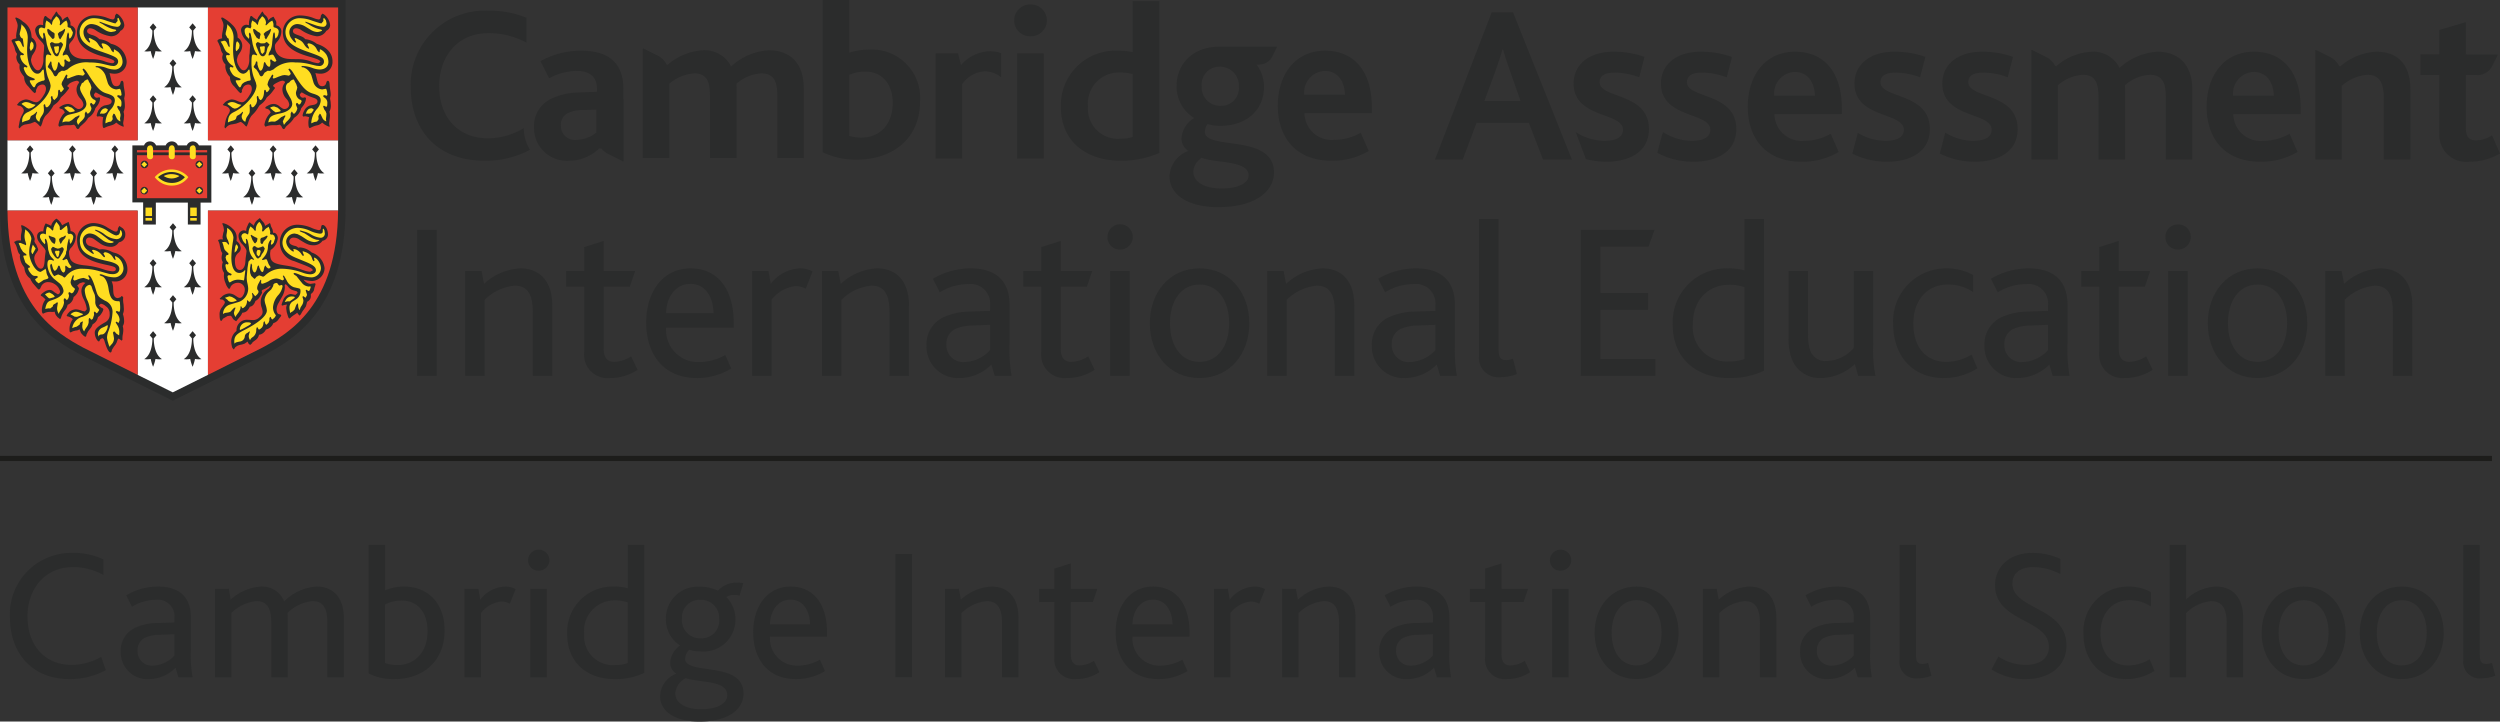
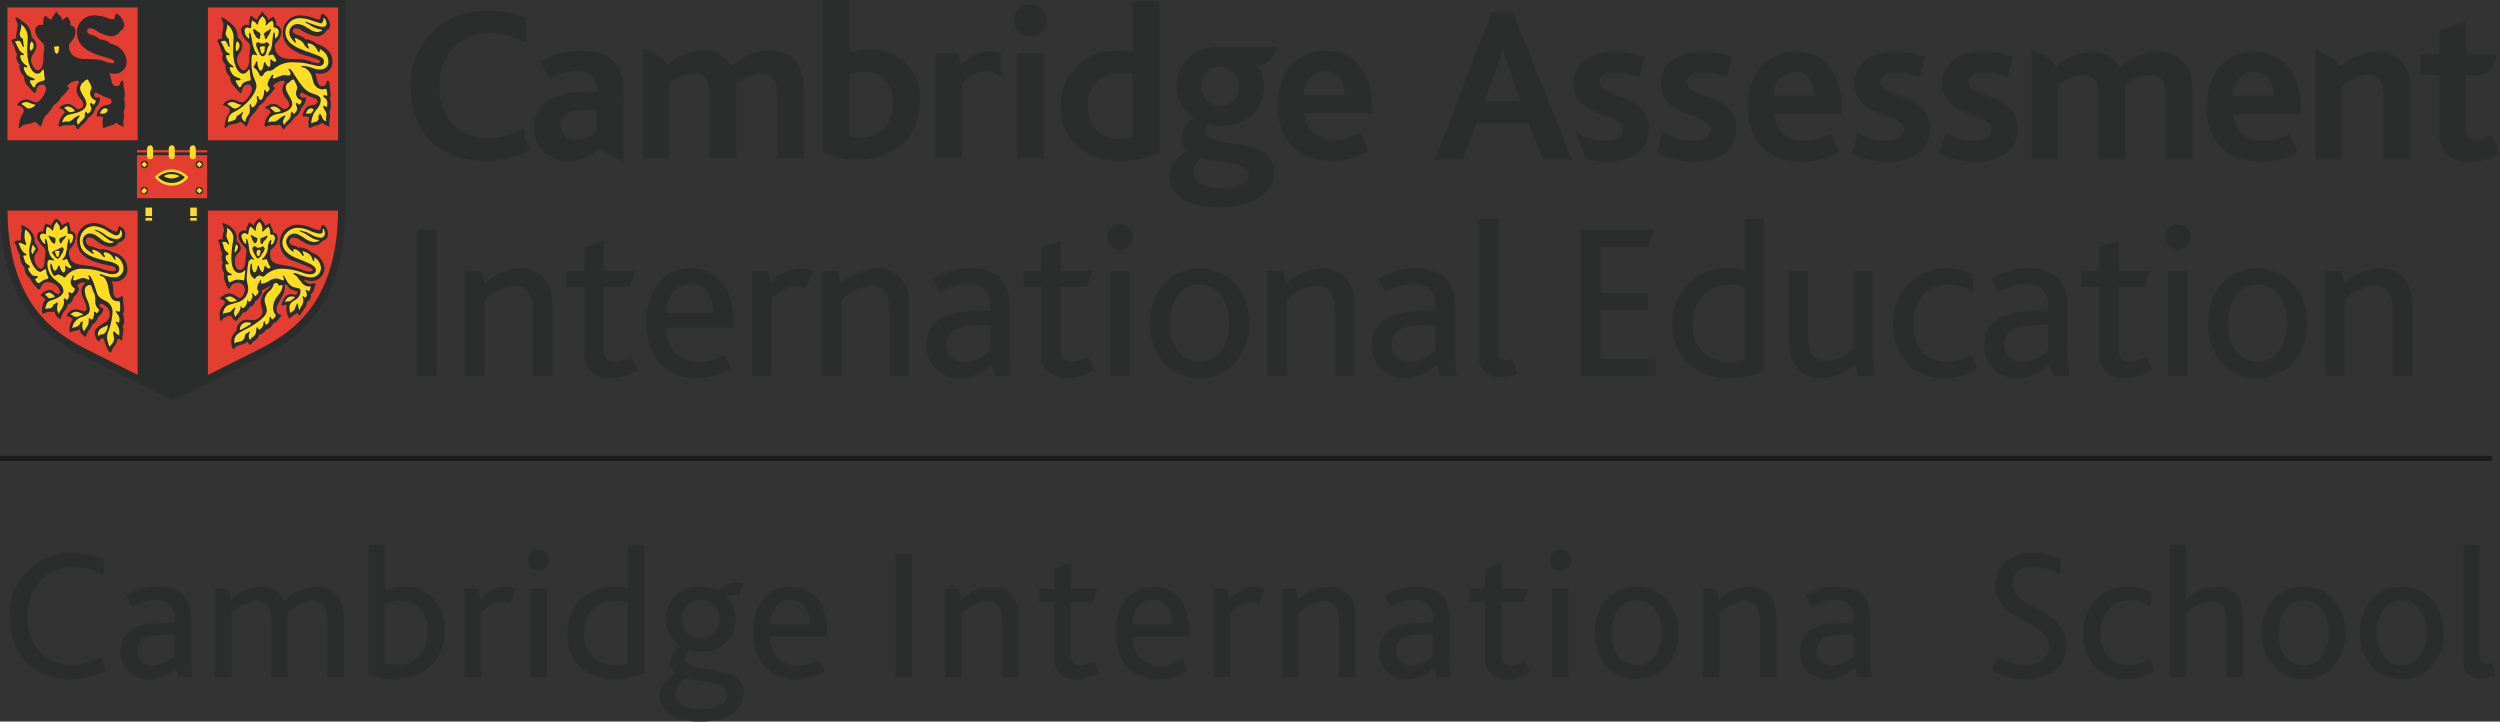
<svg xmlns="http://www.w3.org/2000/svg" viewBox="0 0 267.458 77.194">
  <rect x="0" y="0" width="267.458" height="77.194" fill="#333333" stroke="none" />
  <defs>
    <clipPath id="clip-path" transform="translate(0 -2.125)">
      <rect width="267.458" height="81.305" style="fill:none" />
    </clipPath>
  </defs>
  <title>cambridge</title>
  <g id="Layer_2" data-name="Layer 2">
    <g id="Layer_2-2" data-name="Layer 2">
      <path d="M161.868,3.447h-2.283l-6.065,15.743h2.972l1.475-3.924h5.589l1.521,3.924h3.092Zm-3.067,9.489,1.141-3.091c.427-1.214.663-1.903.808-2.45h.046c.145.523.358,1.236.786,2.427l1.094,3.114Z" transform="translate(0 -2.125)" style="fill:#2b2c2c" />
      <path d="M192.049,7.657c-3.212,0-5.067,2.544-5.067,5.92,0,3.044,1.665,5.85,5.757,5.85a7.532,7.532,0,0,0,3.97-1.046l-.854-1.949a5.646,5.646,0,0,1-2.832.76,2.908,2.908,0,0,1-3.187-2.854h7.206v-.665c0-3.733-1.83-6.016-4.993-6.016m-2.235,4.708a2.302,2.302,0,0,1,2.186-2.544c1.5,0,2.141,1.259,2.163,2.544Z" transform="translate(0 -2.125)" style="fill:#2b2c2c" />
      <path d="M241.14,7.657c-3.213,0-5.068,2.544-5.068,5.92,0,3.044,1.664,5.85,5.756,5.85a7.526,7.526,0,0,0,3.971-1.046l-.854-1.949a5.646,5.646,0,0,1-2.832.76,2.907,2.907,0,0,1-3.186-2.854h7.206v-.665c0-3.733-1.832-6.016-4.993-6.016m-2.237,4.708a2.305,2.305,0,0,1,2.187-2.544c1.5,0,2.141,1.259,2.166,2.544Z" transform="translate(0 -2.125)" style="fill:#2b2c2c" />
      <path d="M263.797,4.493l-2.831.835V7.941h-2.021v2.213h2.021v6.254a2.878,2.878,0,0,0,3.21,3.019,6.436,6.436,0,0,0,3.282-.878l-.854-1.951a3.191,3.191,0,0,1-1.713.547c-.737,0-1.094-.382-1.094-1.429V10.154h.119v-.005h.916a1.775,1.775,0,0,0,1.807-.989l.558-1.112.022-.042-.022-.044h-3.281V7.941h-.119Z" transform="translate(0 -2.125)" style="fill:#2b2c2c" />
      <path d="M181.95,7.657c-2.638,0-4.256,1.402-4.256,3.4,0,3.756,5.279,3.043,5.279,4.948,0,.854-.832,1.186-1.973,1.186a5.75,5.75,0,0,1-3.067-.926l-.128.3-.503,1.912a8.139,8.139,0,0,0,3.887.95c2.426,0,4.566-1.02,4.566-3.495,0-3.923-5.279-3.234-5.279-5.017,0-.736.642-1.022,1.592-1.022a7.606,7.606,0,0,1,2.659.508l.53-2.014v-.182a9.767,9.767,0,0,0-3.307-.548" transform="translate(0 -2.125)" style="fill:#2b2c2c" />
      <path d="M202.655,7.657c-2.641,0-4.256,1.402-4.256,3.4,0,3.756,5.279,3.043,5.279,4.948,0,.854-.833,1.186-1.975,1.186a5.735,5.735,0,0,1-2.951-.856l-.584,2.229a8.225,8.225,0,0,0,3.724.863c2.427,0,4.568-1.02,4.568-3.495,0-3.923-5.279-3.234-5.279-5.017,0-.736.642-1.022,1.593-1.022a7.607,7.607,0,0,1,2.64.502l.545-2.079v-.111a9.744,9.744,0,0,0-3.304-.548" transform="translate(0 -2.125)" style="fill:#2b2c2c" />
      <path d="M212.049,7.657c-2.638,0-4.256,1.402-4.256,3.4,0,3.756,5.279,3.043,5.279,4.948,0,.854-.833,1.186-1.975,1.186a5.731,5.731,0,0,1-2.985-.877l-.585,2.234a8.227,8.227,0,0,0,3.759.879c2.427,0,4.568-1.02,4.568-3.495,0-3.923-5.279-3.234-5.279-5.017,0-.736.641-1.022,1.592-1.022a7.563,7.563,0,0,1,2.626.497l.56-2.142v-.043a9.74,9.74,0,0,0-3.304-.548" transform="translate(0 -2.125)" style="fill:#2b2c2c" />
      <path d="M172.607,7.657c-2.638,0-4.256,1.402-4.256,3.4,0,3.756,5.279,3.043,5.279,4.948,0,.854-.832,1.186-1.973,1.186a5.75,5.75,0,0,1-3.067-.926l-.007.013,1.083,2.866a8.442,8.442,0,0,0,2.181.283c2.425,0,4.564-1.02,4.564-3.495,0-3.923-5.278-3.234-5.278-5.017,0-.736.642-1.022,1.592-1.022a7.612,7.612,0,0,1,2.641.5l.548-2.095v-.093a9.767,9.767,0,0,0-3.307-.548" transform="translate(0 -2.125)" style="fill:#2b2c2c" />
      <path d="M217.377,7.457l-.055.03v11.702h2.828v-7.941a4.511,4.511,0,0,1,2.688-1.119c1.451,0,1.664,1.094,1.664,2.403v6.657h2.854v-7.515l-.022-.426a4.385,4.385,0,0,1,2.663-1.119c1.451,0,1.71,1.048,1.71,2.377v6.683h2.832v-7.466c0-2.972-1.76-4.066-3.734-4.066a6.516,6.516,0,0,0-4.044,1.736,3.142,3.142,0,0,0-2.995-1.736,6.254,6.254,0,0,0-3.779,1.545h-.109a2.157,2.157,0,0,0-1.007-.995l-1.44-.72Z" transform="translate(0 -2.125)" style="fill:#2b2c2c" />
      <path d="M247.752,7.457l-.055.03v11.702h2.828v-7.871a4.605,4.605,0,0,1,2.76-1.189c1.451,0,1.736,1.119,1.736,2.496v6.564h2.854v-7.442c0-3.211-1.833-4.09-3.614-4.09a6.285,6.285,0,0,0-3.852,1.545h-.155a2.154,2.154,0,0,0-1.008-.995l-1.44-.72Z" transform="translate(0 -2.125)" style="fill:#2b2c2c" />
      <path d="M52.217,3.268a7.913,7.913,0,0,0-8.277,8.157c0,4.59,2.784,7.897,7.92,7.897a10.048,10.048,0,0,0,4.84-1.173,4.31,4.31,0,0,1-.66-2.322,7.384,7.384,0,0,1-3.849,1.092c-3.21,0-5.206-2.283-5.206-5.565,0-3.068,1.83-5.684,5.303-5.684a8.447,8.447,0,0,1,4.043,1.023v-2.664a10.473,10.473,0,0,0-4.114-.761" transform="translate(0 -2.125)" style="fill:#2b2c2c" />
      <path d="M90.849,2.125h-2.832v16.288a8.039,8.039,0,0,0,3.686.787c3.83,0,6.73-2.284,6.73-6.229a5.167,5.167,0,0,0-5.399-5.543,7.289,7.289,0,0,0-2.185.334Zm1.307,14.72a4.33,4.33,0,0,1-1.307-.19v-6.514a4.064,4.064,0,0,1,1.711-.358c1.854,0,2.947,1.378,2.947,3.354,0,2.21-1.307,3.708-3.351,3.708" transform="translate(0 -2.125)" style="fill:#2b2c2c" />
      <path d="M124.029,2.246h-2.853v5.446a8.364,8.364,0,0,0-1.523-.143,5.844,5.844,0,0,0-6.158,6.017c0,3.71,2.735,5.754,6.397,5.754a10.19,10.19,0,0,0,4.137-.833Zm-4.185,14.72a3.207,3.207,0,0,1-3.448-3.447,3.319,3.319,0,0,1,3.423-3.639,5.559,5.559,0,0,1,1.357.166v6.732a4.342,4.342,0,0,1-1.332.188" transform="translate(0 -2.125)" style="fill:#2b2c2c" />
      <path d="M141.769,7.549c-3.212,0-5.067,2.545-5.067,5.922,0,3.043,1.665,5.85,5.757,5.85a7.537,7.537,0,0,0,3.97-1.047l-.856-1.948a5.642,5.642,0,0,1-2.83.759,2.908,2.908,0,0,1-3.187-2.854h7.206v-.665c0-3.733-1.831-6.017-4.993-6.017m-2.235,4.709a2.304,2.304,0,0,1,2.186-2.545c1.5,0,2.141,1.259,2.166,2.545Z" transform="translate(0 -2.125)" style="fill:#2b2c2c" />
      <path d="M62.171,7.551a8.847,8.847,0,0,0-4.351,1.115l.928,1.833a6.353,6.353,0,0,1,2.949-.786c1.308,0,2.163.57,2.163,1.878v.357l-1.927.071a6.991,6.991,0,0,0-2.901.644,3.212,3.212,0,0,0-1.902,3.067,3.511,3.511,0,0,0,3.735,3.591,4.625,4.625,0,0,0,3.233-1.309h.237a2.466,2.466,0,0,0,.777.611l1.482.741.056.03.059-.03v-6.624h-.018v-1.1c0-2.712-1.499-4.089-4.52-4.089m-.498,9.534a1.483,1.483,0,0,1-1.665-1.546,1.362,1.362,0,0,1,.688-1.283,3.548,3.548,0,0,1,1.641-.357l1.456-.046v2.357l.007.089a3.449,3.449,0,0,1-2.127.786" transform="translate(0 -2.125)" style="fill:#2b2c2c" />
      <path d="M68.826,7.304l-.054.029v11.703H71.6v-7.944a4.525,4.525,0,0,1,2.69-1.116c1.449,0,1.662,1.094,1.662,2.402v6.658h2.854v-7.515l-.022-.426a4.39,4.39,0,0,1,2.663-1.119c1.451,0,1.71,1.046,1.71,2.377v6.683h2.832v-7.466c0-2.975-1.759-4.066-3.732-4.066a6.513,6.513,0,0,0-4.044,1.735,3.143,3.143,0,0,0-2.997-1.735,6.259,6.259,0,0,0-3.779,1.544h-.106a2.171,2.171,0,0,0-1.007-.994l-1.442-.721Z" transform="translate(0 -2.125)" style="fill:#2b2c2c" />
      <path d="M105.9,7.606a4.184,4.184,0,0,0-3.091,1.491l-.311-1.263h-2.401v11.249h2.831v-7.944a3.165,3.165,0,0,1,2.446-1.385,2.824,2.824,0,0,1,1.74.649v-2.585a3.601,3.601,0,0,0-1.214-.212" transform="translate(0 -2.125)" style="fill:#2b2c2c" />
      <path d="M110.238,2.603a1.697,1.697,0,0,0-1.736,1.711,1.677,1.677,0,0,0,1.736,1.689,1.701,1.701,0,1,0,0-3.4m1.427,5.232h-2.853V19.083h2.853Z" transform="translate(0 -2.125)" style="fill:#2b2c2c" />
      <path d="M136.601,7.115h-4.411v.004h-1.72c-3.068,0-4.59,2.069-4.59,4.137a3.939,3.939,0,0,0,1.877,3.497,2.753,2.753,0,0,0-1.355,2.115,1.586,1.586,0,0,0,.739,1.405,3.032,3.032,0,0,0-2.023,2.711c0,1.949,1.925,3.304,5.231,3.304,3.901,0,5.946-1.665,5.946-3.709,0-4.208-7.395-2.331-7.395-4.352a1.573,1.573,0,0,1,.284-.832,4.72,4.72,0,0,0,1.38.191c2.734,0,4.661-1.64,4.661-4.164a3.902,3.902,0,0,0-.793-2.385h.324V9.021a1.522,1.522,0,0,0,1.359-.853l.486-.977.02-.039Zm-6.061,6.33a1.954,1.954,0,0,1-1.974-2.093,1.89,1.89,0,0,1,1.95-2.093,2.012,2.012,0,0,1,2.02,2.118,1.891,1.891,0,0,1-1.996,2.068m.19,8.846c-1.878,0-3.067-.689-3.067-1.808a1.897,1.897,0,0,1,.903-1.473c1.522.594,5.018.262,5.018,1.879,0,.832-1.142,1.402-2.854,1.402" transform="translate(0 -2.125)" style="fill:#2b2c2c" />
      <rect x="44.622" y="24.587" width="2.109" height="15.621" style="fill:#2b2c2c" />
      <path d="M49.766,31.12h1.754l.262,1.375a6.128,6.128,0,0,1,3.887-1.659c1.777,0,3.412,1.044,3.412,3.983v7.514h-2.084V35.506c0-1.588-.379-2.82-1.922-2.82a5.218,5.218,0,0,0-3.223,1.516v8.131h-2.086Z" transform="translate(0 -2.125)" style="fill:#2b2c2c" />
      <path d="M62.496,39.82v-7.018h-1.92v-1.683h1.92v-2.559l2.086-.663v3.222h3.366l-.57,1.683h-2.796v6.614c0,.995.403,1.423,1.137,1.423a3.462,3.462,0,0,0,1.803-.594l.686,1.447a5.331,5.331,0,0,1-2.962.876,2.506,2.506,0,0,1-2.75-2.748" transform="translate(0 -2.125)" style="fill:#2b2c2c" />
      <path d="M71.265,37.189a3.423,3.423,0,0,0,3.533,3.673,5.754,5.754,0,0,0,2.796-.758l.639,1.446a7.026,7.026,0,0,1-3.674,1.019c-3.719,0-5.427-2.726-5.427-5.926,0-3.412,1.872-5.806,4.74-5.806,2.941,0,4.624,2.25,4.624,5.829v.523Zm5.073-1.566c-.025-1.564-.781-3.128-2.466-3.128-1.613,0-2.582,1.422-2.607,3.128Z" transform="translate(0 -2.125)" style="fill:#2b2c2c" />
      <path d="M80.462,31.12h1.754l.238,1.375a4.156,4.156,0,0,1,3.151-1.659,2.621,2.621,0,0,1,1.329.332l-.735,1.849a2.272,2.272,0,0,0-1.089-.284,3.804,3.804,0,0,0-2.56,1.444v8.156h-2.088Z" transform="translate(0 -2.125)" style="fill:#2b2c2c" />
      <path d="M87.929,31.12h1.754l.262,1.375a6.132,6.132,0,0,1,3.887-1.659c1.779,0,3.412,1.044,3.412,3.983v7.514h-2.084V35.506c0-1.588-.379-2.82-1.922-2.82a5.215,5.215,0,0,0-3.221,1.516v8.131h-2.088Z" transform="translate(0 -2.125)" style="fill:#2b2c2c" />
      <path d="M106.062,41.124a4.795,4.795,0,0,1-3.342,1.444,3.383,3.383,0,0,1-3.601-3.507,3.178,3.178,0,0,1,1.895-3.034,7.051,7.051,0,0,1,2.823-.57l2.084-.07v-.592a2.085,2.085,0,0,0-2.323-2.277,5.829,5.829,0,0,0-3.059.878l-.735-1.446a7.882,7.882,0,0,1,4.054-1.113c2.538,0,4.149,1.207,4.149,3.909v4.078a16.943,16.943,0,0,0,.213,3.508h-1.804Zm-1.966-4.173a4.511,4.511,0,0,0-1.967.403,1.716,1.716,0,0,0-.878,1.588,1.809,1.809,0,0,0,1.943,1.92,3.903,3.903,0,0,0,2.727-1.28v-2.703Z" transform="translate(0 -2.125)" style="fill:#2b2c2c" />
      <path d="M111.396,39.82v-7.018h-1.92v-1.683h1.92v-2.559l2.088-.663v3.222h3.364l-.568,1.683h-2.796v6.614c0,.995.401,1.423,1.135,1.423a3.457,3.457,0,0,0,1.804-.594l.685,1.447a5.331,5.331,0,0,1-2.962.876,2.506,2.506,0,0,1-2.75-2.748" transform="translate(0 -2.125)" style="fill:#2b2c2c" />
      <path d="M118.483,27.471a1.351,1.351,0,0,1,2.702,0,1.341,1.341,0,0,1-1.373,1.351,1.303,1.303,0,0,1-1.329-1.351m.286,3.649h2.086V42.333h-2.086Z" transform="translate(0 -2.125)" style="fill:#2b2c2c" />
      <path d="M123.011,36.714c0-3.317,2.111-5.878,5.334-5.878,3.176,0,5.309,2.561,5.309,5.878,0,3.296-2.111,5.855-5.334,5.855-3.198,0-5.309-2.559-5.309-5.855m8.485,0c0-2.416-1.185-4.148-3.151-4.148-1.992,0-3.177,1.732-3.177,4.148,0,2.394,1.185,4.124,3.152,4.124,1.991,0,3.176-1.73,3.176-4.124" transform="translate(0 -2.125)" style="fill:#2b2c2c" />
      <path d="M135.573,31.12h1.754l.262,1.375a6.139,6.139,0,0,1,3.887-1.659c1.778,0,3.412,1.044,3.412,3.983v7.514h-2.084V35.506c0-1.588-.379-2.82-1.92-2.82a5.215,5.215,0,0,0-3.223,1.516v8.131h-2.088Z" transform="translate(0 -2.125)" style="fill:#2b2c2c" />
      <path d="M153.706,41.124a4.795,4.795,0,0,1-3.342,1.444,3.383,3.383,0,0,1-3.601-3.507,3.176,3.176,0,0,1,1.895-3.034,7.043,7.043,0,0,1,2.82-.57l2.087-.07v-.592a2.085,2.085,0,0,0-2.323-2.277,5.82,5.82,0,0,0-3.059.878l-.735-1.446a7.882,7.882,0,0,1,4.054-1.113c2.536,0,4.149,1.207,4.149,3.909v4.078a16.942,16.942,0,0,0,.213,3.508h-1.803Zm-1.966-4.173a4.508,4.508,0,0,0-1.967.403,1.717,1.717,0,0,0-.878,1.588,1.809,1.809,0,0,0,1.942,1.92,3.904,3.904,0,0,0,2.728-1.28v-2.703Z" transform="translate(0 -2.125)" style="fill:#2b2c2c" />
      <path d="M158.235,25.55h2.088v13.986c0,.853.26,1.114.828,1.114a2.445,2.445,0,0,0,.713-.144l.425,1.637a4.882,4.882,0,0,1-1.731.333,2.088,2.088,0,0,1-2.323-2.349Z" transform="translate(0 -2.125)" style="fill:#2b2c2c" />
      <polygon points="169.115 24.586 177.008 24.586 176.367 26.387 171.224 26.387 171.224 31.342 176.32 31.342 176.32 33.143 171.224 33.143 171.224 38.406 177.102 38.406 177.102 40.207 169.115 40.207 169.115 24.586" style="fill:#2b2c2c" />
      <path d="M178.951,36.858a5.759,5.759,0,0,1,5.904-6.021,6.388,6.388,0,0,1,1.776.213v-5.501h2.088v16.239a8.522,8.522,0,0,1-3.745.782c-3.344,0-6.023-1.967-6.023-5.712m7.68,3.674v-7.681a4.746,4.746,0,0,0-1.635-.26c-2.157,0-3.888,1.517-3.888,4.22a3.655,3.655,0,0,0,3.913,3.981,4.45,4.45,0,0,0,1.61-.26" transform="translate(0 -2.125)" style="fill:#2b2c2c" />
      <path d="M191.658,40.436a6.07,6.07,0,0,1-.309-2.133v-7.182h2.088v6.804a4.7,4.7,0,0,0,.212,1.658,1.71,1.71,0,0,0,1.801,1.16,3.897,3.897,0,0,0,2.869-1.397v-8.225h2.086v7.751a14.593,14.593,0,0,0,.237,3.461h-1.85l-.356-1.257a5.427,5.427,0,0,1-3.651,1.494,3.177,3.177,0,0,1-3.127-2.134" transform="translate(0 -2.125)" style="fill:#2b2c2c" />
      <path d="M202.538,36.833a5.663,5.663,0,0,1,5.689-5.996,5.846,5.846,0,0,1,2.868.71v1.826a4.733,4.733,0,0,0-2.703-.807c-2.299,0-3.697,1.778-3.697,4.148,0,2.632,1.398,4.126,3.553,4.126a5.262,5.262,0,0,0,2.68-.784l.617,1.47a6.598,6.598,0,0,1-3.579,1.044c-3.508,0-5.428-2.561-5.428-5.737" transform="translate(0 -2.125)" style="fill:#2b2c2c" />
      <path d="M219.248,41.124a4.793,4.793,0,0,1-3.342,1.444,3.383,3.383,0,0,1-3.602-3.507,3.176,3.176,0,0,1,1.897-3.034,7.036,7.036,0,0,1,2.82-.57l2.085-.07v-.592a2.084,2.084,0,0,0-2.323-2.277,5.813,5.813,0,0,0-3.057.878l-.735-1.446a7.861,7.861,0,0,1,4.053-1.113c2.537,0,4.149,1.207,4.149,3.909v4.078a16.84,16.84,0,0,0,.214,3.508h-1.804Zm-1.967-4.173a4.503,4.503,0,0,0-1.966.403,1.716,1.716,0,0,0-.878,1.588,1.809,1.809,0,0,0,1.943,1.92,3.897,3.897,0,0,0,2.726-1.28v-2.703Z" transform="translate(0 -2.125)" style="fill:#2b2c2c" />
      <path d="M224.582,39.82v-7.018h-1.92v-1.683h1.92v-2.559l2.086-.663v3.222h3.366l-.568,1.683h-2.798v6.614c0,.995.403,1.423,1.137,1.423a3.462,3.462,0,0,0,1.803-.594l.686,1.447a5.331,5.331,0,0,1-2.962.876,2.506,2.506,0,0,1-2.75-2.748" transform="translate(0 -2.125)" style="fill:#2b2c2c" />
      <path d="M231.669,27.471a1.296,1.296,0,0,1,1.327-1.329,1.31,1.31,0,0,1,1.377,1.329,1.343,1.343,0,0,1-1.377,1.351,1.302,1.302,0,0,1-1.327-1.351m.286,3.649h2.086V42.333h-2.086Z" transform="translate(0 -2.125)" style="fill:#2b2c2c" />
      <path d="M236.197,36.714c0-3.317,2.111-5.878,5.334-5.878,3.176,0,5.309,2.561,5.309,5.878,0,3.296-2.111,5.855-5.334,5.855-3.198,0-5.309-2.559-5.309-5.855m8.485,0c0-2.416-1.185-4.148-3.151-4.148-1.992,0-3.177,1.732-3.177,4.148,0,2.394,1.185,4.124,3.152,4.124,1.991,0,3.176-1.73,3.176-4.124" transform="translate(0 -2.125)" style="fill:#2b2c2c" />
      <path d="M248.76,31.12h1.754l.262,1.375a6.132,6.132,0,0,1,3.887-1.659c1.778,0,3.412,1.044,3.412,3.983v7.514h-2.084V35.506c0-1.588-.379-2.82-1.922-2.82a5.215,5.215,0,0,0-3.221,1.516v8.131h-2.088Z" transform="translate(0 -2.125)" style="fill:#2b2c2c" />
      <path d="M35.169,25.54a19.961,19.961,0,0,1-.841,5.197,12.699,12.699,0,0,1-1.971,3.906,13.735,13.735,0,0,1-4.758,3.812c-.108.06-.867.446-4.505,2.257l.041.083h.093v-15.158h12.033v-.183H23.043v15.49l.134-.066c3.639-1.814,4.393-2.197,4.509-2.26a13.927,13.927,0,0,0,4.817-3.863,12.993,12.993,0,0,0,2.004-3.964,20.378,20.378,0,0,0,.845-5.244Z" transform="translate(0 -2.125)" style="fill:#ffdd21" />
      <path d="M13.745,25.545v15.251h.09l.042-.083c-3.635-1.811-4.396-2.199-4.504-2.256a13.829,13.829,0,0,1-4.758-3.812,12.759,12.759,0,0,1-1.971-3.907,19.955,19.955,0,0,1-.84-5.197l-.09.004v.092h12.121v-.184H1.615l.005.096a20.396,20.396,0,0,0,.847,5.244,12.982,12.982,0,0,0,2.001,3.963,13.954,13.954,0,0,0,4.82,3.863c.115.062.871.447,4.508,2.259l.134.067v-15.4Z" transform="translate(0 -2.125)" style="fill:#ffdd21" />
      <polygon points="35.284 1.686 35.284 1.596 23.042 1.596 23.042 14.215 35.376 14.215 35.376 1.596 35.284 1.596 35.284 1.686 35.192 1.686 35.192 14.029 23.228 14.029 23.228 1.78 35.284 1.78 35.284 1.686 35.192 1.686 35.284 1.686" style="fill:#262526" />
      <polygon points="13.837 1.686 13.837 1.596 1.595 1.596 1.595 14.215 13.929 14.215 13.929 1.596 13.837 1.596 13.837 1.686 13.745 1.686 13.745 14.029 1.781 14.029 1.781 1.78 13.837 1.78 13.837 1.686 13.745 1.686 13.837 1.686" style="fill:#262526" />
      <path d="M18.485,45.007l-.368-.196c-.546-.272-9.085-4.516-9.594-4.792-2.765-1.505-8.523-4.633-8.523-15.596V2.126h36.97v22.297c0,10.963-5.758,14.091-8.523,15.596-.509.278-9.1,4.546-9.594,4.792Z" transform="translate(0 -2.125)" style="fill:#2b2c2c" />
-       <path d="M22.247,17.134V2.925h-7.523V17.134H.799v7.289l.002.234h13.923V42.229c2.007,1.001,3.758,1.871,3.758,1.871l.003.001.001-.001s1.753-.87,3.761-1.871V24.657h13.923V17.134Z" transform="translate(0 -2.125)" style="fill:#fff" />
      <rect x="0.8" y="0.796" width="13.926" height="14.209" style="fill:#e43e33" />
      <rect x="22.248" y="0.799" width="13.926" height="14.209" style="fill:#e43e33" />
      <path d="M14.725,24.656H.802c.079,10.188,5.304,13.138,8.105,14.661.285.154,3.258,1.639,5.818,2.913Z" transform="translate(0 -2.125)" style="fill:#e43e33" />
      <path d="M22.247,24.656v17.574c2.56-1.274,5.533-2.759,5.818-2.913,2.801-1.523,8.026-4.473,8.105-14.661Z" transform="translate(0 -2.125)" style="fill:#e43e33" />
      <path d="M27.03,21.005l.286-.341-.362-.431-.363.431.287.341c.006.173.016,1.678-.872,2.219a2.04,2.04,0,0,0,.693-.02,4.489,4.489,0,0,0,.255.841,4.596,4.596,0,0,0,.257-.841,2.032,2.032,0,0,0,.692.02c-.889-.541-.878-2.046-.873-2.219" transform="translate(0 -2.125)" style="fill:#2b2c2c" />
      <path d="M29.297,18.446l.288-.341-.364-.431-.362.431.288.341c.003.173.015,1.68-.873,2.219a2.033,2.033,0,0,0,.692-.02,4.475,4.475,0,0,0,.255.838,4.543,4.543,0,0,0,.258-.838,2.033,2.033,0,0,0,.692.02c-.888-.539-.878-2.046-.874-2.219" transform="translate(0 -2.125)" style="fill:#2b2c2c" />
      <path d="M31.565,21.005l.288-.341-.364-.431-.362.431.286.341c.005.173.017,1.678-.872,2.219a2.045,2.045,0,0,0,.694-.02,4.437,4.437,0,0,0,.254.841,4.652,4.652,0,0,0,.258-.841,2.033,2.033,0,0,0,.692.02c-.89-.541-.879-2.046-.874-2.219" transform="translate(0 -2.125)" style="fill:#2b2c2c" />
      <path d="M33.834,18.446l.286-.341-.362-.431-.364.431.288.341c.006.173.016,1.68-.872,2.219a2.034,2.034,0,0,0,.692-.02,4.528,4.528,0,0,0,.256.838,4.528,4.528,0,0,0,.256-.838,2.03,2.03,0,0,0,.692.02c-.888-.539-.877-2.046-.872-2.219" transform="translate(0 -2.125)" style="fill:#2b2c2c" />
      <path d="M24.762,18.446l.288-.341-.364-.431-.363.431.287.341c.005.173.017,1.68-.872,2.219a2.045,2.045,0,0,0,.694-.02,4.423,4.423,0,0,0,.254.838,4.543,4.543,0,0,0,.258-.838,2.033,2.033,0,0,0,.692.02c-.888-.539-.879-2.046-.874-2.219" transform="translate(0 -2.125)" style="fill:#2b2c2c" />
      <path d="M5.558,21.005l.288-.341-.364-.431-.362.431.286.341c.005.173.017,1.678-.872,2.219a2.045,2.045,0,0,0,.694-.02,4.437,4.437,0,0,0,.254.841,4.652,4.652,0,0,0,.258-.841,2.04,2.04,0,0,0,.693.02c-.889-.541-.88-2.046-.875-2.219" transform="translate(0 -2.125)" style="fill:#2b2c2c" />
      <path d="M7.826,18.446l.288-.341-.364-.431-.364.431.288.341c.005.173.017,1.68-.874,2.219a2.058,2.058,0,0,0,.696-.02,4.423,4.423,0,0,0,.254.838,4.437,4.437,0,0,0,.256-.838,2.03,2.03,0,0,0,.692.02c-.886-.539-.877-2.046-.872-2.219" transform="translate(0 -2.125)" style="fill:#2b2c2c" />
      <path d="M10.094,21.005l.286-.341-.363-.431-.362.431.287.341c.004.173.016,1.678-.872,2.219a2.03,2.03,0,0,0,.692-.02,4.581,4.581,0,0,0,.255.841,4.504,4.504,0,0,0,.257-.841,2.033,2.033,0,0,0,.692.02c-.889-.541-.877-2.046-.872-2.219" transform="translate(0 -2.125)" style="fill:#2b2c2c" />
      <path d="M12.361,18.446l.288-.341-.364-.431-.362.431.287.341c.005.173.016,1.68-.872,2.219a2.033,2.033,0,0,0,.692-.02,4.475,4.475,0,0,0,.255.838,4.543,4.543,0,0,0,.258-.838,2.033,2.033,0,0,0,.692.02c-.888-.539-.878-2.046-.874-2.219" transform="translate(0 -2.125)" style="fill:#2b2c2c" />
      <path d="M3.291,18.446l.286-.341-.363-.431-.362.431.285.341c.005.173.018,1.68-.87,2.219a2.035,2.035,0,0,0,.693-.02,4.513,4.513,0,0,0,.254.838,4.543,4.543,0,0,0,.258-.838,2.034,2.034,0,0,0,.692.02c-.889-.539-.878-2.046-.873-2.219" transform="translate(0 -2.125)" style="fill:#2b2c2c" />
      <path d="M18.581,26.777l.286-.341-.362-.431-.364.431.288.341c.004.173.016,1.678-.874,2.217a2.057,2.057,0,0,0,.694-.019,4.501,4.501,0,0,0,.256.839,4.501,4.501,0,0,0,.256-.839,2.048,2.048,0,0,0,.692.019c-.889-.539-.877-2.044-.872-2.217" transform="translate(0 -2.125)" style="fill:#2b2c2c" />
      <path d="M18.581,34.477l.286-.343-.362-.429-.364.429.288.343c.004.171.016,1.68-.874,2.219a2.03,2.03,0,0,0,.694-.021,4.542,4.542,0,0,0,.256.841,4.542,4.542,0,0,0,.256-.841,2.021,2.021,0,0,0,.692.021c-.889-.539-.877-2.048-.872-2.219" transform="translate(0 -2.125)" style="fill:#2b2c2c" />
      <path d="M20.681,30.627l.288-.341-.364-.431-.362.431.288.341c.004.171.015,1.68-.873,2.219a2.025,2.025,0,0,0,.693-.021,4.414,4.414,0,0,0,.254.841,4.533,4.533,0,0,0,.258-.841,2.02,2.02,0,0,0,.692.021c-.888-.539-.878-2.048-.874-2.219" transform="translate(0 -2.125)" style="fill:#2b2c2c" />
      <path d="M16.454,30.627l.286-.341-.362-.431-.363.431.287.341c.004.171.016,1.68-.872,2.219a2.032,2.032,0,0,0,.694-.021,4.414,4.414,0,0,0,.254.841,4.572,4.572,0,0,0,.257-.841,2.021,2.021,0,0,0,.692.021c-.889-.539-.877-2.048-.873-2.219" transform="translate(0 -2.125)" style="fill:#2b2c2c" />
      <path d="M20.681,38.326l.288-.341-.364-.431-.362.431.288.341c.004.173.015,1.68-.873,2.219a2.038,2.038,0,0,0,.693-.02,4.437,4.437,0,0,0,.254.841,4.557,4.557,0,0,0,.258-.841,2.033,2.033,0,0,0,.692.02c-.888-.539-.878-2.046-.874-2.219" transform="translate(0 -2.125)" style="fill:#2b2c2c" />
      <path d="M16.454,38.326l.286-.341-.362-.431-.363.431.287.341c.004.173.016,1.68-.872,2.219a2.045,2.045,0,0,0,.694-.02,4.437,4.437,0,0,0,.254.841,4.596,4.596,0,0,0,.257-.841,2.034,2.034,0,0,0,.692.02c-.889-.539-.877-2.046-.873-2.219" transform="translate(0 -2.125)" style="fill:#2b2c2c" />
      <path d="M18.581,9.242l.286-.343-.362-.429-.364.429.288.343c.004.171.016,1.678-.874,2.217a1.996,1.996,0,0,0,.694-.019,4.563,4.563,0,0,0,.256.842,4.563,4.563,0,0,0,.256-.842,1.987,1.987,0,0,0,.692.019c-.889-.539-.877-2.046-.872-2.217" transform="translate(0 -2.125)" style="fill:#2b2c2c" />
      <path d="M20.681,5.392l.288-.341-.364-.431-.362.431.288.341c.004.173.015,1.678-.873,2.219a2.025,2.025,0,0,0,.693-.021,4.437,4.437,0,0,0,.254.841,4.557,4.557,0,0,0,.258-.841,2.02,2.02,0,0,0,.692.021c-.888-.541-.878-2.046-.874-2.219" transform="translate(0 -2.125)" style="fill:#2b2c2c" />
      <path d="M16.454,5.392l.286-.341-.362-.431-.363.431.287.341c.004.173.016,1.678-.872,2.219a2.032,2.032,0,0,0,.694-.021,4.437,4.437,0,0,0,.254.841,4.596,4.596,0,0,0,.257-.841,2.021,2.021,0,0,0,.692.021c-.889-.541-.877-2.046-.873-2.219" transform="translate(0 -2.125)" style="fill:#2b2c2c" />
      <path d="M20.681,13.092l.288-.34-.364-.432-.362.432.288.34c.004.174.015,1.678-.873,2.219a2.025,2.025,0,0,0,.693-.021,4.434,4.434,0,0,0,.254.842,4.553,4.553,0,0,0,.258-.842,2.02,2.02,0,0,0,.692.021c-.888-.541-.878-2.045-.874-2.219" transform="translate(0 -2.125)" style="fill:#2b2c2c" />
      <path d="M16.454,13.092l.286-.34-.362-.432-.363.432.287.34c.004.174.016,1.678-.872,2.219a2.032,2.032,0,0,0,.694-.021,4.434,4.434,0,0,0,.254.842,4.593,4.593,0,0,0,.257-.842,2.021,2.021,0,0,0,.692.021c-.889-.541-.877-2.045-.873-2.219" transform="translate(0 -2.125)" style="fill:#2b2c2c" />
      <path d="M11.717,9.94l.047.177.094.378c.148.672.274.851.602.851a.394.394,0,0,0,.391-.261l.071-.236.112-.087c.128,0,.19.134.191.431.004.083.032.276.085.576a2.901,2.901,0,0,1,.047.515l-.07.369a4.941,4.941,0,0,1,.07.725,1.497,1.497,0,0,1-.141.706,1.443,1.443,0,0,1,.06.443l-.036.393a3.124,3.124,0,0,0-.065.408l.031.158.034.141-.034.061-.237-.096-.259-.14-.272-.212c-.23.206-.299.237-.899.402l-.258.107-.158.08c-.102,0-.149-.162-.149-.501a2.762,2.762,0,0,1,.071-.657,1.383,1.383,0,0,0-.422-.106l-.181.024-.042.004-.066-.114.072-.255.119-.284.283-.34.309-.179.422-.083c.254-.049.406-.183.406-.358,0-.17-.116-.283-.369-.373l-.508-.176-.46-.225c-.281-.168-.329-.189-.398-.189l-.157.208a.33.33,0,0,0,.33.359l.119-.024.121-.035.084.089-.004.052-.025.2a1.628,1.628,0,0,1-.378.709l-.104.141a1.619,1.619,0,0,1-.639.933l-.13.094-.095.164-.232.286-.297.27-.237.212-.118.201-.094.059c-.105,0-.201-.107-.259-.293l-.171-.179-.207.034-.165.025h-.428a1.875,1.875,0,0,0-.647.12l-.122.037-.078-.075-.026-.093a2.286,2.286,0,0,1,.354-.946,1.253,1.253,0,0,1,.321-.375.537.537,0,0,0-.33-.403l-.203-.059-.047-.056c0-.063.098-.145.272-.238a1.48,1.48,0,0,1,.65-.19.96.96,0,0,1,.601.25c.32.249.408.294.565.294a.508.508,0,0,0,.49-.473,1.098,1.098,0,0,0-.31-.625,1.464,1.464,0,0,1-.43-.959,1.172,1.172,0,0,1,.135-.552l.117-.176.04-.115-.214-.136a2.03,2.03,0,0,0-.83.308l-.238.252.051.092.129.082.026.049-.049.092-.236.308a4.016,4.016,0,0,1-.497.519l-.116.118-.094.176a1.836,1.836,0,0,1-.521.533l-.165.128-.093.166-.154.247-.283.368-.332.33a1.924,1.924,0,0,0-.33.729c-.083.262-.159.415-.204.415l-.091-.072c-.233-.267-.434-.425-.54-.425l-.131.059-.319.12-.439.083a.905.905,0,0,0-.646.354l-.106.081-.062-.137.013-.11.06-.318a2.551,2.551,0,0,1,.237-.768l.197-.366.058-.191a.64.64,0,0,0-.622-.553l-.12-.077.225-.275a1.429,1.429,0,0,1,.743-.307,1.609,1.609,0,0,1,.532.14l.259.107.263.06c.275,0,.542-.251.87-.815a1.237,1.237,0,0,0,.212-.606c0-.298-.141-.481-.375-.481a.766.766,0,0,0-.511.224l-.179.365.003.132.004.031-.105.169c-.112,0-.273-.16-.736-.721a1.368,1.368,0,0,1-.436-1.015c-.402-.509-.501-.726-.501-1.089l.015-.242a1.141,1.141,0,0,1-.354-.822l.084-.313a1.2,1.2,0,0,1-.225-.459l-.057-.25-.19-.438-.12-.223c0-.139.095-.191.508-.293l-.022-.262.033-.283.084-.436a2.209,2.209,0,0,0,.051-.378,1.188,1.188,0,0,0-.086-.376l-.105-.272-.072-.162.081-.064a1.964,1.964,0,0,1,.745.45,1.858,1.858,0,0,1,.909,1.465l.034.237a1.038,1.038,0,0,1,.496.834,1.462,1.462,0,0,1-.234.756l-.237.368-.106.388a1.367,1.367,0,0,0,.223.709c.181.318.337.449.526.449.311,0,.584-.543.584-1.158v-.082l-.004-.212.028-.389c.021-.184.032-.299.035-.341l.012-.287.004-.187-.122-.223-.258-.285a1.826,1.826,0,0,1-.583-1.084.602.602,0,0,1,.602-.626l.251.046v-.081c0-.521.106-.904.25-.904l.056.017.212.189.259.164.073.071.153-.33.166-.225.117-.174.059-.109.098-.087.103.171c.027.081.046.102.249.283l.14.155.095.235.035.095.236-.216.178-.103.129-.062.059.072.094.178a.895.895,0,0,1,.168.427l-.002.116v.141a.661.661,0,0,1,.533.739,1.665,1.665,0,0,1-.462,1.01c-.204.239-.226.288-.226.455,0,.873.607,1.382,1.677,1.396l.79.012a3.869,3.869,0,0,1,1.287.212,3.138,3.138,0,0,0,.887.225l.151-.049.071-.103c0-.165-.289-.3-1.24-.568-1.946-.55-2.772-1.335-2.772-2.624a1.812,1.812,0,0,1,1.898-1.768,4.098,4.098,0,0,1,1.18.201l.485.178.254.049c.164,0,.249-.137.254-.414l.135-.201c.136,0,.345.169.537.435a1.539,1.539,0,0,1,.321.775.678.678,0,0,1-.414.62,1.158,1.158,0,0,1-1.029.587,3.814,3.814,0,0,1-1.627-.647,1.167,1.167,0,0,0-.569-.211.305.305,0,0,0-.343.303c0,.172.131.283.476.403a1.696,1.696,0,0,1,.839.462,2.361,2.361,0,0,1,1.24.495,2.086,2.086,0,0,1,1.675,1.845,1.268,1.268,0,0,1-1.272,1.353,2.194,2.194,0,0,1-.559-.071" transform="translate(0 -2.125)" style="fill:#2b2c2c" />
-       <path d="M12.886,15.11l-.044-.284.007-.094.037-.188.013-.153-.085-.355-.141-.188-.118-.226-.023-.097.083-.089.155.069.112.041c.071,0,.11-.114.11-.316a.716.716,0,0,0-.069-.41l-.18-.201-.154-.128-.061-.104.099-.085.259.059.054.01.066-.095-.004-.046-.034-.247-.069-.259-.09-.099-.03.004-.295.058-.047.004a1.046,1.046,0,0,1-.919-.735l-.236-.767a1.589,1.589,0,0,0-.569-.722l-.234-.127-.214-.025-.066-.058.149-.071.389.034a3.071,3.071,0,0,1,.638.166,2.487,2.487,0,0,0,.792.173.829.829,0,0,0,.944-.853,1.508,1.508,0,0,0-.483-1.044l-.391-.26-.06.061.012.151v.015l-.079.104-.206-.236a1.128,1.128,0,0,0-.943-.739l-.105.062.059.171.095.212.036.107-.048.029-.204-.111-.174-.191-.154-.236a1.073,1.073,0,0,0-.485-.413l-.281-.153-.148-.049-.063.063.046.127.12.237-.061.07c-.091,0-.279-.185-.449-.436a1.198,1.198,0,0,1-.213-.665.855.855,0,0,1,.872-.884,1.825,1.825,0,0,1,.887.297l.552.343a1.478,1.478,0,0,0,.649.213l.345-.06.14-.058.056-.068-.031-.051-.071-.022-.26-.05-.319-.116a6.155,6.155,0,0,1-.59-.296,2.2,2.2,0,0,0-.388-.224l-.156-.113.053-.051.123.045.437.165.51.178a3.21,3.21,0,0,0,.785.165.391.391,0,0,0,.389-.391l-.207-.517-.08-.06-.073.095.012.096.019.139-.235.274-.184-.038-.768-.247a3.984,3.984,0,0,0-1.262-.272,1.52,1.52,0,0,0-1.619,1.461c0,.938.658,1.546,2.29,2.103,1.603.552,1.829.685,1.829,1.099a.497.497,0,0,1-.508.449l-.283-.025c-.054-.012-.322-.073-.802-.188a5.938,5.938,0,0,0-1.467-.165,3.003,3.003,0,0,0-2.358.744l-.344.156-.079-.004-.166-.011h-.021l-.333.212c-.125.199-.192.308-.198.319l-.136.07c-.106,0-.169-.079-.292-.364l-.246-.357-.237-.212-.057-.09.043-.11.169-.307.098-.164c.074,0,.095.072.1.343l.096.318.131.282.106.062c.121,0,.277-.288.317-.592.034-.255.059-.332.114-.332l.051.025.107.212.152.178.144.084.012.001c.095,0,.131-.062.152-.288l.013-.116-.025-.166-.016-.114.068-.122.09.049.117.117.235.117.157-.104-.11-.272-.081-.154c-.095-.178-.168-.249-.257-.249l-.122.012-.14.059-.075.027-.056-.047a1.084,1.084,0,0,1,.202-.482,2.307,2.307,0,0,0,.191-.925c.039-.616.12-1.016.206-1.016l.081.18-.006.162-.004.115.054.198c.1,0,.219-.152.315-.394l.06-.242-.012-.055-.237-.435-.235-.071-.082-.054v-.289l-.024-.141-.047-.119-.059-.128a1.298,1.298,0,0,0-.473.353l-.189.169-.06-.062.037-.191.009-.066a.817.817,0,0,0-.41-.665l-.073.096-.081.116-.142.166-.117.236-.025.136v.017l.002.043-.055.125-.03-.014-.082-.119-.13-.139-.199-.131-.109-.083-.043.106-.06.189-.015.189-.01.2.001.035-.087.143-.139-.058-.169-.049a.294.294,0,0,0-.302.327,1.014,1.014,0,0,0,.191.617l.149.201.126.07.03-.248-.037-.2-.005-.09.068-.123c.068,0,.109.075.153.272l.092.438.095.555.139.47a2.937,2.937,0,0,0,.201.414l.145.228-.049.055-.108-.036-.141-.047-.09-.014c-.191,0-.23.165-.23.952a4.686,4.686,0,0,0,.229,1.448l.244.624.06.295c0,.859-1.142,2.209-2.396,2.833a.965.965,0,0,0-.646.966l-.013.155a1.608,1.608,0,0,1,.401-.164c.351-.094.419-.137.471-.308l.049-.155c.017-.056.047-.077.318-.223l.188-.154.141-.153.045.04-.011.042-.116.337-.015.084a.638.638,0,0,0,.394.582,1.071,1.071,0,0,1,.154-.495l.212-.331a.902.902,0,0,0,.109-.506l-.028-.367-.007-.093.083-.094.08.035.046.222.112.084c.115,0,.263-.149.419-.413l.086-.312-.017-.161-.035-.176-.003-.035.105-.129.051.021.071.274.151.154.297-.297a1.052,1.052,0,0,0,.109-.481c0-.254.025-.325.116-.325l.06.029.047.152.082.095.272-.295.035-.111-.106-.161-.132-.272a.701.701,0,0,1,.132-.411l.154-.285c.148-.293.203-.368.255-.368l.088.105-.027.097-.046.14.086.086.209-.071a3.338,3.338,0,0,1,.33-.132l.391-.14.237-.036.209.024.272.047.203-.196-.19-.359-.06-.109.015-.046.062-.047c.079,0,.263.2.432.463,1.015,1.6,1.381,1.987,2.067,2.195.693.211.874.373.874.786a1.546,1.546,0,0,1-.368.841,2.3,2.3,0,0,0-.637,1.484l.001.086.13-.058.187-.083.294-.059.168-.241-.002-.03-.035-.26-.001-.034.107-.25.06-.025.096.072.187.402a.678.678,0,0,0,.413.354" transform="translate(0 -2.125)" style="fill:#ffdd21" />
      <path d="M3.37,6.553l-.14.237-.022.223a1.89,1.89,0,0,0-.029.286l.116.293.257-.308.051-.276-.051-.265Z" transform="translate(0 -2.125)" style="fill:#ffdd21" />
      <path d="M2.394,4.829l.166.165a1.867,1.867,0,0,1,.4,1.351c0,.139-.006.234-.035.608-.016.196-.025.36-.025.488,0,1.463.478,2.569,1.107,2.569.197,0,.327-.094.511-.378l.109-.085.056.098.025.261.022.222.024.248.035.225.001.029-.082.111-.215.037-.328.13a.954.954,0,0,0-.307.235l-.128.272-.076.059c-.068,0-.18-.119-.305-.331a1.104,1.104,0,0,1-.173-.385l.102-.051h.025l.153.011.093-.011.107-.01.074-.085-.05-.071-.53-.223a.847.847,0,0,1-.403-.39,1.599,1.599,0,0,1-.213-.531l.097-.121.082.027.151.048.085-.075-.095-.128a1.421,1.421,0,0,1-.698-1.011l.068-.131.088.009.153.024h.006l.103-.09-.099-.11-.19-.106-.162-.166c-.021-.032-.086-.156-.201-.378l-.166-.318-.106-.2-.072-.094.367-.096c.163,0,.265.103.38.39.07.18.149.302.192.302l.033-.137-.05-.352-.035-.262-.024-.165-.142-.071-.105-.117-.096-.271.038-.213a3.282,3.282,0,0,0,.152-.772l-.003-.1Z" transform="translate(0 -2.125)" style="fill:#ffdd21" />
      <path d="M3.81,13.339l-.343-.082-.223-.095a1.199,1.199,0,0,0-.452-.117.711.711,0,0,0-.49.2l.104.082.235.167.226.176.193.072a1.103,1.103,0,0,0,.75-.403" transform="translate(0 -2.125)" style="fill:#ffdd21" />
      <path d="M8.354,15.488l.237-.306c.328-.284.482-.494.482-.662v-.259l.108-.201.07.035.059.141.1.054.171-.136.12-.165.085-.23-.026-.136-.084-.189-.047-.185.105-.122.085.035.093.118.09.041.123-.101.096-.187.035-.106-.107-.106-.152-.072a.847.847,0,0,1-.356-.756l.022-.128.084-.2.035-.19-.119-.365-.151-.25c-.07-.186-.105-.238-.165-.238l-.06.016-.083.046-.131.07-.153.191-.163.081-.192.433c0,.308.032.393.438,1.09a1.474,1.474,0,0,1,.242.675c0,.484-.436.83-1.303,1.037l-.542.128a.94.94,0,0,0-.722.841.883.883,0,0,1,.525-.099l.171.003h.03l.278-.155.389-.328.189-.082.153-.084.048-.015.066.05-.114.202a.622.622,0,0,0-.189.455Z" transform="translate(0 -2.125)" style="fill:#ffdd21" />
      <path d="M6.867,13.658l.354.318.241.166.173-.025.106-.022c.193-.038.26-.068.26-.115l-.06-.097-.128-.119-.131-.118-.389-.133a.753.753,0,0,0-.426.145" transform="translate(0 -2.125)" style="fill:#ffdd21" />
      <path d="M10.691,14.296l.071-.012.107-.013.106.013.05.003a.517.517,0,0,0,.514-.455l-.207-.126c-.315,0-.518.182-.641.59" transform="translate(0 -2.125)" style="fill:#ffdd21" />
      <path d="M6.289,6.141l.127.2c.051,0,.11-.129.231-.337a2.113,2.113,0,0,0,.327-.711l-.06-.089-.01.004-.132.117a1.063,1.063,0,0,1-.401.214l-.183.199.019.096.057.166Z" transform="translate(0 -2.125)" style="fill:#2f2f27" />
      <path d="M5.57,5.526l.198.106.086.115-.013.075-.009.25a.2.2,0,0,1-.233.209l-.114-.13-.258-.294a1.09,1.09,0,0,1-.178-.532v-.03l.071-.088.131.06Z" transform="translate(0 -2.125)" style="fill:#2f2f27" />
      <path d="M6.029,6.766h-.064l-.136-.012-.141-.083-.169-.047-.177.147a1.652,1.652,0,0,0,.156.526l.153.377c.136.332.267.473.439.473.156,0,.177-.151.28-.413.237-.594.367-.68.367-.891l-.16-.183-.112-.026-.188.12Z" transform="translate(0 -2.125)" style="fill:#2f2f27" />
      <polygon points="6.206 4.936 6.016 4.971 5.865 4.971 5.803 5.007 5.782 5.065 5.839 5.347 5.886 5.597 6.066 5.785 6.264 5.562 6.289 5.301 6.312 5.031 6.277 4.959 6.218 4.933 6.206 4.936" style="fill:#ffdd21" />
      <path d="M33.74,9.94l.046.177.097.378c.146.672.272.851.6.851a.394.394,0,0,0,.391-.261l.071-.236.111-.086c.127,0,.196.141.207.43a5.38,5.38,0,0,0,.069.576,3.321,3.321,0,0,1,.048.547l-.07.337.022.143a2.206,2.206,0,0,1,.051.433,1.427,1.427,0,0,1-.145.855,1.483,1.483,0,0,1,.064.42,4.076,4.076,0,0,1-.039.416l-.049.354.013.212.046.141-.046.061-.237-.096-.257-.14-.272-.212a.98.98,0,0,1-.534.295,2.268,2.268,0,0,0-.612.214l-.164.08c-.091,0-.154-.178-.154-.437a1.964,1.964,0,0,1,.082-.721,1.541,1.541,0,0,0-.429-.106l-.175.024-.051.005-.054-.112a1.459,1.459,0,0,1,.19-.542,1.069,1.069,0,0,1,.578-.519l.424-.083c.254-.049.404-.183.404-.358,0-.17-.111-.281-.367-.373l-.495-.176-.475-.225-.256-.155-.131-.034-.167.203a.356.356,0,0,0,.343.364l.116-.024.111-.035.093.125a1.506,1.506,0,0,1-.273.749l-.142.176-.106.141a1.572,1.572,0,0,1-.637.933l-.129.094-.096.164-.234.286-.295.27-.237.212-.12.201-.091.063c-.106,0-.202-.111-.263-.297l-.17-.179-.208.034-.162.025h-.415a1.835,1.835,0,0,0-.66.12l-.12.037-.095-.182a2.172,2.172,0,0,1,.664-1.307.511.511,0,0,0-.318-.403l-.215-.059-.033-.056c0-.076.083-.15.27-.238a1.246,1.246,0,0,1,.621-.19.944.944,0,0,1,.618.25c.32.247.408.294.562.294a.51.51,0,0,0,.493-.473,1.096,1.096,0,0,0-.312-.625,1.522,1.522,0,0,1-.424-1.004,1.118,1.118,0,0,1,.248-.683l.049-.126-.226-.125a1.246,1.246,0,0,0-.495.144c-.354.164-.569.314-.569.407l.06.101.119.082.026.049-.051.092c-.021.027-.103.129-.235.308a2.721,2.721,0,0,1-.495.519l-.12.118-.093.176a2.014,2.014,0,0,1-.509.533l-.164.128-.106.166a3.608,3.608,0,0,1-.436.615l-.318.33a2.342,2.342,0,0,0-.343.729c-.098.287-.159.415-.205.415l-.09-.072c-.228-.261-.434-.425-.536-.425l-.136.059-.321.12-.424.083a.902.902,0,0,0-.66.354l-.096.081-.07-.145.01-.102c.004-.01.025-.119.06-.318a2.55,2.55,0,0,1,.237-.768l.214-.366.058-.191c0-.272-.254-.493-.64-.553l-.116-.086.235-.266a1.354,1.354,0,0,1,.724-.307,1.53,1.53,0,0,1,.539.14l.26.107.263.06c.273,0,.543-.251.868-.815a1.213,1.213,0,0,0,.215-.608c0-.298-.139-.479-.373-.479a.71.71,0,0,0-.502.224l-.194.378.006.119.006.063-.103.137c-.089,0-.194-.086-.397-.33l-.332-.391a1.345,1.345,0,0,1-.449-1.015,1.716,1.716,0,0,1-.499-1.089l.015-.242a1.044,1.044,0,0,1-.343-.817l.071-.318a1.269,1.269,0,0,1-.223-.459l-.059-.25-.187-.438-.12-.218c0-.122.119-.202.415-.274l.093-.024-.022-.262.033-.283.084-.436.048-.386a1.159,1.159,0,0,0-.072-.368l-.118-.272-.07-.156.092-.07.12.036a4.602,4.602,0,0,1,1.144.911,1.732,1.732,0,0,1,.413,1.205,1.001,1.001,0,0,1,.496.894,1.263,1.263,0,0,1-.234.696c-.148.221-.224.343-.237.368l-.108.399a1.363,1.363,0,0,0,.226.698c.175.31.334.449.521.449.31,0,.59-.537.59-1.124l-.003-.116v-.321l.039-.28.018-.341.025-.287.009-.158c0-.115-.024-.149-.384-.537a1.752,1.752,0,0,1-.593-1.129.596.596,0,0,1,.601-.581l.251.046v-.142l.01-.248.071-.306c.056-.245.081-.289.169-.289l.056.017.212.189.262.164.068.071.154-.33.166-.225.116-.174.072-.109.1-.087.09.171.106.153.153.13a.854.854,0,0,1,.258.485l.236-.216.191-.103.125-.06.052.07.094.178c.152.245.166.28.166.445l-.002.098v.141a.646.646,0,0,1,.533.737,1.614,1.614,0,0,1-.45,1.012c-.204.239-.235.315-.235.497,0,.835.625,1.34,1.687,1.354l.777.012a3.839,3.839,0,0,1,1.289.212,3.143,3.143,0,0,0,.889.225l.22-.147c0-.17-.285-.305-1.237-.573-1.947-.549-2.775-1.337-2.775-2.624a1.813,1.813,0,0,1,1.907-1.767,4.106,4.106,0,0,1,1.172.2l.484.178.253.049c.166,0,.23-.105.255-.414l.145-.201c.123,0,.364.193.54.435a1.582,1.582,0,0,1,.305.792.672.672,0,0,1-.412.603,1.156,1.156,0,0,1-1.028.587,3.933,3.933,0,0,1-1.627-.647,1.065,1.065,0,0,0-.564-.211c-.213,0-.349.116-.349.303,0,.174.125.28.474.403.563.199.681.263.84.462a2.354,2.354,0,0,1,1.239.495c1.078.345,1.677,1.011,1.677,1.862a1.252,1.252,0,0,1-1.258,1.334,2.209,2.209,0,0,1-.572-.069" transform="translate(0 -2.125)" style="fill:#2b2c2c" />
      <path d="M34.908,15.11l-.037-.217.013-.161a3.239,3.239,0,0,0,.04-.459l-.087-.237-.141-.188-.129-.322.064-.092.052.012.109.059.116.041c.072,0,.107-.112.107-.333a.639.639,0,0,0-.237-.594l-.164-.128-.047-.098.085-.093.14.023.13.038.047.01.059-.1-.004-.041-.031-.247c-.041-.259-.081-.356-.157-.356l-.022.002-.308.058-.051.004a1.078,1.078,0,0,1-.914-.735l-.225-.767a1.584,1.584,0,0,0-.568-.722l-.246-.127-.211-.025-.067-.057.128-.074a3.305,3.305,0,0,1,1.045.202,2.532,2.532,0,0,0,.79.173c.59,0,.947-.308.947-.818a1.607,1.607,0,0,0-.226-.785,1.893,1.893,0,0,0-.553-.516l-.096-.038-.057.06.01.152v.015l-.076.104-.208-.236a1.117,1.117,0,0,0-.927-.739l-.124.076.061.157.106.212.029.102-.053.034-.2-.111-.176-.19-.156-.237a1.108,1.108,0,0,0-.471-.413l-.295-.153-.152-.049-.054.054.053.136.108.234-.057.073c-.084,0-.232-.149-.441-.436a1.136,1.136,0,0,1-.225-.665.871.871,0,0,1,.877-.884,1.818,1.818,0,0,1,.882.297l.566.343a1.477,1.477,0,0,0,.647.213,1.115,1.115,0,0,0,.333-.06l.155-.058.041-.071-.1-.07a3.423,3.423,0,0,1-1.171-.462,2.659,2.659,0,0,0-.389-.224l-.16-.125.049-.029.07.013.512.187.499.178a3.099,3.099,0,0,0,.791.165.362.362,0,0,0,.381-.378l-.075-.328-.207-.262-.073.125.006.066.016.15-.222.263-.193-.038-.768-.247a3.819,3.819,0,0,0-1.252-.272,1.517,1.517,0,0,0-1.629,1.461c0,.939.648,1.529,2.304,2.103,1.605.558,1.817.685,1.817,1.108a.481.481,0,0,1-.514.44l-.278-.025c-.069-.012-.336-.077-.801-.188a5.831,5.831,0,0,0-1.468-.165,2.951,2.951,0,0,0-2.345.744l-.356.156-.08-.004-.187-.011-.332.212-.19.319-.135.07c-.121,0-.187-.08-.302-.364l-.234-.357-.25-.212-.057-.086.057-.114.106-.164.06-.143.011-.106.083-.058c.079,0,.093.052.096.343l.094.318.13.282.107.062c.123,0,.276-.288.316-.592.036-.251.061-.332.114-.332.047,0,.071.03.169.237l.141.178.144.084h.012c.097,0,.132-.061.152-.287l.013-.116-.025-.166-.015-.114.07-.122.089.049.117.117.238.117.163-.115-.117-.261-.082-.154c-.107-.199-.156-.249-.246-.249l-.122.012-.154.059-.092.027-.036-.047a1.072,1.072,0,0,1,.199-.482,2.668,2.668,0,0,0,.201-.925l.06-.555c.036-.341.072-.461.143-.461l.047.024.035.177v.141l.038.313.198-.158.117-.236.059-.31c0-.274-.114-.391-.485-.493l-.069-.038-.013-.106v-.199l-.024-.141-.046-.119-.06-.128-.094.057a1.244,1.244,0,0,0-.379.296l-.188.167-.06-.049.049-.202.005-.035a.877.877,0,0,0-.407-.696l-.082.096-.084.116-.141.166-.131.351v.038l.003.039-.058.127-.026-.012-.093-.119-.119-.139-.213-.131-.106-.083a.987.987,0,0,0-.119.592v.098l-.092.172-.142-.058-.176-.049a.314.314,0,0,0-.297.344,1.025,1.025,0,0,0,.19.6l.268.277.038-.254-.038-.2-.005-.09.071-.123c.066,0,.107.075.15.272l.093.438.094.555.143.47a2.752,2.752,0,0,0,.2.414l.146.228-.051.055-.108-.036-.142-.047-.085-.014c-.196,0-.236.158-.236.943a4.716,4.716,0,0,0,.229,1.457l.247.624.06.295c0,.863-1.168,2.241-2.398,2.833-.478.23-.62.469-.66,1.121a2.247,2.247,0,0,1,.413-.164c.348-.099.423-.146.472-.308l.047-.155c.02-.065.065-.097.306-.223l.189-.154.141-.151.051.063-.002.017-.131.337-.013.084a.643.643,0,0,0,.392.582l.034-.14a1.283,1.283,0,0,1,.118-.355l.226-.331c.08-.119.096-.197.096-.502l-.015-.371-.005-.093.08-.096.08.037.036.222.113.084c.115,0,.261-.145.417-.413l.085-.281-.039-.368-.003-.071.089-.093.055.021.085.274.156.154c.18,0,.367-.374.388-.769.009-.249.041-.335.117-.335l.058.03.049.152.082.095.164-.142.107-.153.034-.126-.106-.146-.131-.248a1.531,1.531,0,0,1,.287-.72c.191-.333.217-.369.263-.369l.079.101-.026.102-.046.141.092.085.215-.071.319-.132c.218-.076.354-.125.4-.14l.242-.036.207.024.272.047.191-.187-.074-.202-.106-.166-.071-.105.014-.05.065-.047c.092,0,.276.191.44.463.923,1.51,1.375,1.987,2.053,2.195.711.213.877.364.877.786a1.544,1.544,0,0,1-.369.841,2.482,2.482,0,0,0-.637,1.473l.001.097.128-.058.19-.083.293-.059.168-.249-.002-.022-.021-.26-.002-.041.158-.267.092.071.188.402a.673.673,0,0,0,.412.354" transform="translate(0 -2.125)" style="fill:#ffdd21" />
      <path d="M25.232,7.013l-.012.19-.004.114c0,.192.03.276.102.276l.255-.309.062-.318-.062-.225-.174-.188c-.1,0-.146.131-.167.46" transform="translate(0 -2.125)" style="fill:#ffdd21" />
      <path d="M24.416,4.829l.167.165a1.838,1.838,0,0,1,.405,1.21l-.006.196-.035.553-.012.463c0,1.545.449,2.596,1.11,2.596a.701.701,0,0,0,.508-.38l.096-.085.057.098.025.261.021.222.038.248.033.231c0,.12-.022.134-.308.171l-.328.13a1.178,1.178,0,0,0-.307.235l-.128.272-.076.059c-.07,0-.161-.105-.292-.331a1.136,1.136,0,0,1-.173-.383l.102-.054.025.001.142.011.105-.011.096-.01.071-.09-.049-.066-.531-.223a.965.965,0,0,1-.39-.39,1.227,1.227,0,0,1-.214-.514l.091-.138.088.027.139.048.061-.025.038-.056-.094-.122a1.428,1.428,0,0,1-.71-1.007l.065-.132.088.006.167.024.106-.09-.106-.11c-.296-.147-.368-.232-.556-.65a2.654,2.654,0,0,0-.344-.612l.368-.096c.163,0,.263.103.376.39.072.18.152.302.197.302l.031-.136-.05-.353-.035-.262-.025-.165-.129-.071-.201-.388.024-.213.072-.272a2.273,2.273,0,0,0,.081-.5v-.1Z" transform="translate(0 -2.125)" style="fill:#ffdd21" />
      <path d="M25.832,13.339a1.685,1.685,0,0,1-.564-.177,1.085,1.085,0,0,0-.445-.117.727.727,0,0,0-.502.2l.107.082.236.167.226.176.199.072c.23,0,.425-.106.743-.403" transform="translate(0 -2.125)" style="fill:#ffdd21" />
      <path d="M30.377,15.488l.237-.306c.328-.284.482-.494.482-.662v-.259l.104-.201.074.035.058.141.101.053c.085,0,.145-.061.29-.3l.086-.234-.028-.132-.083-.189-.047-.185.103-.122.088.035.093.118.061.041.151-.101.095-.187.036-.108-.096-.104-.165-.072a.844.844,0,0,1-.354-.731l.035-.153.072-.2.035-.197-.117-.358-.143-.25c-.069-.175-.109-.233-.169-.233l-.149.057-.119.07-.166.191-.163.081a.566.566,0,0,0-.194.442c0,.254.055.392.441,1.081a1.495,1.495,0,0,1,.239.671c0,.483-.489.878-1.291,1.041-.957.198-1.164.353-1.273.969a.879.879,0,0,1,.525-.099l.171.003h.028l.28-.155.389-.328.187-.082.155-.084.048-.015.064.051-.112.201-.179.388Z" transform="translate(0 -2.125)" style="fill:#ffdd21" />
      <path d="M28.89,13.658l.353.318.242.166.171-.025.106-.022c.201-.039.263-.068.263-.121l-.051-.091-.141-.119-.128-.118-.373-.13a.799.799,0,0,0-.442.142" transform="translate(0 -2.125)" style="fill:#ffdd21" />
      <path d="M32.712,14.296l.071-.012.117-.013.096.013.064.003.231-.051.224-.272.047-.132-.203-.126c-.323,0-.521.181-.647.59" transform="translate(0 -2.125)" style="fill:#ffdd21" />
      <path d="M28.31,6.141l.13.2c.05,0,.128-.17.252-.377a1.87,1.87,0,0,0,.305-.671l-.06-.089-.012.004-.131.119-.388.212-.197.199.019.096.1.205Z" transform="translate(0 -2.125)" style="fill:#2f2f27" />
      <path d="M27.274,5.267l-.132-.057-.071.082.002.034.045.2a.985.985,0,0,0,.156.33l.18.298.254.163h.009l.061-.047.04-.234.056-.214.007-.051-.089-.138-.2-.107Z" transform="translate(0 -2.125)" style="fill:#2f2f27" />
      <path d="M28.052,6.766h-.061l-.138-.012-.144-.083-.166-.047-.174.179a1.637,1.637,0,0,0,.152.494l.153.377c.13.331.266.473.442.473q.23,0,.373-.378l.131-.532.217-.349-.281-.267-.067.013-.179.12Z" transform="translate(0 -2.125)" style="fill:#2f2f27" />
      <polygon points="28.229 4.936 28.042 4.971 27.898 4.971 27.837 5.007 27.802 5.065 27.862 5.347 27.909 5.597 28.059 5.785 28.288 5.562 28.312 5.301 28.335 5.031 28.299 4.959 28.238 4.933 28.229 4.936" style="fill:#ffdd21" />
      <path d="M11.941,32.222a1.734,1.734,0,0,1,.154.555l.024.495q.027.746.494.745l.261-.084.13-.128.051-.016.127.153-.014.192a2.677,2.677,0,0,0,.05.543l.034.476a1.306,1.306,0,0,1-.105.575,2.272,2.272,0,0,1,.13.714.946.946,0,0,1-.144.571,1.607,1.607,0,0,1,.059.403,3,3,0,0,1-.045.449,2.287,2.287,0,0,0-.048.565v.03l-.07.111-.145-.092-.171-.126c-.081,0-.108.042-.228.398a1.664,1.664,0,0,1-.285.435l-.213.343-.07.247-.071.059-.015.001c-.196,0-.416-.417-.646-1.204-.064-.223-.145-.322-.266-.322l-.205.133-.069.166-.064.047c-.093,0-.238-.172-.327-.389a1.499,1.499,0,0,1-.117-.545c0-.368.275-.644,1.098-1.109a.908.908,0,0,0,.495-.918.897.897,0,0,0-.425-.816.94.94,0,0,0-.526-.26l-.2.168.219.233c.179.065.26.127.26.211a1.157,1.157,0,0,1-.201.426,1.118,1.118,0,0,1-.378.391,1.075,1.075,0,0,1-.566.767,1.307,1.307,0,0,1-.236.435l-.25.321-.177.365c-.026.179-.043.212-.112.212-.093,0-.287-.167-.478-.411l-.153-.393a.606.606,0,0,1-.401.142l-.319.085a.894.894,0,0,1-.273.12l-.07-.109-.012-.261a1.844,1.844,0,0,1,.355-1.051,1.169,1.169,0,0,0-.579-.307l-.087-.04.111-.22.212-.234a1.166,1.166,0,0,1,.685-.25,2.112,2.112,0,0,1,.674.169l.283.057.2-.233a3.16,3.16,0,0,0-.342-1.089,2.163,2.163,0,0,1-.234-.78,1.13,1.13,0,0,1,.434-.955l-.26-.072-.365.119-.271.251.095.102.104.176a1.356,1.356,0,0,1-.577.936,1.028,1.028,0,0,1-.638.835,1.151,1.151,0,0,1-.259.547,2.048,2.048,0,0,0-.437.812l-.097.18-.27-.204-.187-.226a1.093,1.093,0,0,1-.129-.375l-.17.027-.174-.002-.117-.004a1.454,1.454,0,0,0-.675.145l-.101.046c-.076,0-.137-.16-.137-.359a1.885,1.885,0,0,1,.393-1.163l-.226-.213-.093-.084-.129-.07-.071-.077c0-.062.171-.228.378-.359a1.073,1.073,0,0,1,.57-.214c.195,0,.297.052.538.261l.364.215.167-.109.061-.176a1.272,1.272,0,0,0-.566-.804,1.311,1.311,0,0,0-.705-.224.795.795,0,0,0-.736.426l-.129.269-.115.098c-.074,0-.115-.034-.382-.345l-.307-.353-.191-.305-.058-.156-.116-.095a1.536,1.536,0,0,1-.509-.978l-.035-.155a1.954,1.954,0,0,1-.462-1.172l.028-.161c-.17-.171-.189-.21-.321-.661a1.629,1.629,0,0,0-.272-.614l-.047-.09.272-.145.238-.028.235.016-.016-.323a2.249,2.249,0,0,1,.064-.538l.035-.247-.025-.203-.035-.175-.025-.102.071-.058.155.051a3.003,3.003,0,0,1,.508.308,1.808,1.808,0,0,1,.726,1.114l-.006.09-.027.174.085.191.13.178.19.463c0,.11-.024.16-.214.435a.896.896,0,0,0-.203.527,1.581,1.581,0,0,0,.238.747c.138.246.301.379.453.379.264,0,.379-.233.42-.863.021-.329.055-.624.095-.896l.013-.161-.119-.23-.354-.413c-.338-.393-.441-.596-.441-.879a.515.515,0,0,1,.523-.552l.141.015v-.092l.059-.32c.074-.254.168-.449.219-.449l.114.059.212.082.234.118a1.06,1.06,0,0,1,.189-.413c.152-.197.326-.353.386-.353l.191.141.225.237.132.223.046.106.141-.081.19-.107.224-.106.121-.063c.04,0,.063.073.151.463a2.682,2.682,0,0,1,.083.521.588.588,0,0,1,.554.672,1.777,1.777,0,0,1-.59,1.191l-.135.283c0,1.045.361,1.373,1.669,1.512a8.373,8.373,0,0,1,2.006.424,3.979,3.979,0,0,0,.987.216c.222,0,.348-.081.348-.225,0-.218-.158-.288-1.096-.488-2.189-.46-3.047-1.206-3.047-2.649a1.754,1.754,0,0,1,1.796-1.8,2.861,2.861,0,0,1,1.495.508c.594.344.719.403.855.403.158,0,.222-.103.222-.357l.152-.246.365.247a.851.851,0,0,1,.272.671.808.808,0,0,1-.673.829l-.104.118a.975.975,0,0,1-.844.366,1.961,1.961,0,0,1-1.049-.344l-.564-.4a1.05,1.05,0,0,0-.595-.247.354.354,0,0,0-.385.387.535.535,0,0,0,.415.509l.53.165a2.737,2.737,0,0,1,.509.212l.263-.024a2.205,2.205,0,0,1,.996.249l.215.095.296.083a1.811,1.811,0,0,1,1.215,1.669,1.282,1.282,0,0,1-1.416,1.351Z" transform="translate(0 -2.125)" style="fill:#2b2c2c" />
      <path d="M11.742,39.234l.071-.141.166-.178a.88.88,0,0,0,.216-.61l-.065-.382-.049-.208.115-.145.09.059.175.199.283.176.013-.162.012-.193a1.398,1.398,0,0,0-.259-.8l-.139-.234.067-.085.047.025.204.12.109-.299a1.096,1.096,0,0,0-.242-.661l-.142-.174-.025-.069.104-.085.146.059.091.035c.091,0,.126-.129.126-.481l-.003-.144-.014-.215c-.014-.248-.035-.293-.142-.293h-.094c-.575,0-.844-.365-.992-1.346-.107-.71-.371-1.212-.697-1.322-.194-.064-.262-.106-.262-.16l.112-.065.222.06a3.304,3.304,0,0,0,1.214.283.97.97,0,0,0,1.011-.943,1.613,1.613,0,0,0-.538-1.146l-.294-.177-.022-.001-.062.018.026.172.046.12.012.048-.056.046-.087-.048-.212-.32a1.121,1.121,0,0,0-.808-.463l-.159.114.07.138.107.187-.011.048-.047.047-.012.001c-.056,0-.084-.027-.342-.319a1.513,1.513,0,0,0-.871-.473l-.085.036-.025.046.083.131.133.18-.067.045c-.069,0-.219-.097-.502-.319a1.341,1.341,0,0,1-.637-1.052.774.774,0,0,1,.742-.815,1.451,1.451,0,0,1,.791.287l.58.434a1.524,1.524,0,0,0,.928.307l.203-.045.082-.079-.105-.054a1.346,1.346,0,0,1-.496-.21l-.59-.449a4.24,4.24,0,0,0-.459-.319c-.312-.165-.373-.202-.373-.238l.067-.034.103.025.309.131a3.257,3.257,0,0,1,.494.294,2.35,2.35,0,0,0,1.324.558.585.585,0,0,0,.613-.591l-.048-.205-.06-.117-.069-.06-.034.047-.037.249-.035.083-.084.117-.217.084c-.182,0-.386-.097-.939-.449a2.916,2.916,0,0,0-1.463-.543,1.53,1.53,0,0,0-1.534,1.532c0,1.181.719,1.717,2.986,2.209.859.187,1.239.441,1.239.822,0,.352-.281.57-.73.57l-.321-.022c-.077-.016-.481-.126-1.215-.331a6.1,6.1,0,0,0-1.576-.22,2.118,2.118,0,0,0-1.894.833l-.126.108-.098-.047-.166-.131-.422-.161-.251.102-.121.081c-.065,0-.187-.148-.278-.34a1.876,1.876,0,0,1-.202-.805l.086-.198.091.092.095.343c.051.194.16.343.241.343l.169-.141.098-.167c.073-.214.091-.247.149-.247.069,0,.104.043.15.259l.079.203.141.212.122.061c.103,0,.199-.175.199-.366l-.002-.048-.016-.22.062-.111.081.056.201.166.171.06.112-.06.051-.092-.167-.215a1.486,1.486,0,0,1-.237-.47l-.11-.157-.079.026-.154.059-.106.047-.039.008-.092-.08.237-.282.154-.318c.008-.198.044-.356.084-.356l.034-.411a4.626,4.626,0,0,1,.177-.814l.034-.071.076.186-.003.061-.008.119.071.228.162-.206.106-.272.046-.218a.354.354,0,0,0-.327-.398l-.085.016-.074.023-.125-.148.009-.169-.01-.237-.049-.247-.012-.12-.106.059-.13.106-.187.152-.156.131-.086.035c-.091,0-.101-.022-.101-.207v-.045c0-.148-.064-.266-.306-.55l-.06-.07-.047.082-.13.212-.131.331-.022.212-.054.107-.112-.082a.908.908,0,0,0-.508-.342l-.022.081-.07.249-.014.224v.171l-.064.101h-.006l-.071-.059-.142-.037c-.22,0-.361.118-.361.309,0,.14.049.246.266.576l.252.264.054-.17-.023-.142-.033-.18.056-.101c.106,0,.216.306.262.73l.046.438.143.471a1.199,1.199,0,0,0,.306.437l.183.202-.063.07-.239-.084-.099-.013c-.235,0-.315.134-.315.54a2.256,2.256,0,0,0,.699,1.493l.541.438a1.264,1.264,0,0,1,.484.848c0,.347-.378.685-1.025.922l-.391.139c-.3.111-.424.306-.542.875l.324-.06.054.001.174.004.275-.228v-.106l.106-.108.163-.081.131-.106.065-.026.066.071-.025.106-.061.407a.989.989,0,0,0,.192.657l.034-.153.202-.318a1.584,1.584,0,0,0,.309-.719l-.002-.05-.036-.272.058-.128.081-.036.12.118.084.106.175-.237.059-.248-.035-.152-.037-.135.05-.077.059-.024.069.024.106.071.096.036.166-.131.166-.337-.084-.101a.845.845,0,0,1-.39-.63l.034-.172.119-.317.096-.249.034-.014.064.091-.026.136-.053.223.125.13.197-.045a2.379,2.379,0,0,1,.811-.239l.429.154.11.049.068-.049.022-.058-.07-.154-.084-.168.065-.057c.185,0,.474.583.751,1.513.216.733.279.807.979,1.205a1.274,1.274,0,0,1,.817,1.203,6.778,6.778,0,0,1-.452,2.1,1.983,1.983,0,0,0-.139.628,2.086,2.086,0,0,0,.116.563l.081.272Z" transform="translate(0 -2.125)" style="fill:#ffdd21" />
      <path d="M9.004,37.581a1.936,1.936,0,0,1,.225-.403,1.152,1.152,0,0,0,.258-.577v-.189c0-.177.031-.259.102-.259l.061.036.06.094.085.047.132-.099.139-.42-.013-.132-.01-.131.096-.103.104.106.09.094.098-.071.094-.141.072-.107.016-.059-.088-.106a.961.961,0,0,1-.329-.838,3.899,3.899,0,0,0-.058-.649c-.007-.024-.078-.192-.214-.506l-.143-.427-.148-.141a.59.59,0,0,0-.562.636,2.957,2.957,0,0,0,.252.958,2.805,2.805,0,0,1,.287.979c0,.433-.173.623-.772.837a1.474,1.474,0,0,0-1.111,1.217l.121-.049.163-.057.19-.049.319-.222.048-.165.07-.084.107-.047.106-.047.022.047-.047.155-.023.273a.826.826,0,0,0,.201.599" transform="translate(0 -2.125)" style="fill:#ffdd21" />
      <path d="M2.665,26.664l.025.132-.049.305-.021.239a1.907,1.907,0,0,0,.105.623l.075.269-.006.05-.044.085-.12-.074-.436-.178-.201.025.057.128.179.438.249.378.256.178.072.069.037.077-.049.044-.235.009-.065.048a1.83,1.83,0,0,0,.1.353l.118.343.204.188.209.155.1.133-.041.067-.116.012-.062.095a1.047,1.047,0,0,0,.238.459c.184.247.312.331.518.331H3.94l.136.107-.112.106-.213.142.059.129.095.128.224.181.171-.107.383-.261c.408-.103.497-.146.497-.243l-.049-.135a1.091,1.091,0,0,1-.176-.577l-.093-.25-.098.095-.41.251c-.408,0-.903-.641-1.145-1.49a2.367,2.367,0,0,1-.086-.637,3.381,3.381,0,0,1,.086-.721c.08-.346.122-.539.13-.579l.015-.159a1.403,1.403,0,0,0-.689-.961" transform="translate(0 -2.125)" style="fill:#ffdd21" />
      <path d="M3.515,28.304a2.111,2.111,0,0,0-.167.77l.103.245.064-.057.13-.237.083-.145.084-.174Z" transform="translate(0 -2.125)" style="fill:#ffdd21" />
      <path d="M4.814,33.628l.059.059.093.094c.231.24.265.262.376.262l.439-.121.082-.081-.118-.13-.129-.118-.314-.173a.88.88,0,0,0-.488.208" transform="translate(0 -2.125)" style="fill:#ffdd21" />
      <path d="M7.551,35.763l.237.118.188.119.188.023.143-.023.247-.094.237-.085.107-.089-.132-.063-.175-.06a1.105,1.105,0,0,0-.438-.132.785.785,0,0,0-.602.286" transform="translate(0 -2.125)" style="fill:#ffdd21" />
      <path d="M10.537,38.136c.08-.188.135-.221.403-.234.299-.019.59-.563.59-.928l-.029-.069-.078.041-.177.104-.344.153a.803.803,0,0,0-.429.647Z" transform="translate(0 -2.125)" style="fill:#ffdd21" />
      <path d="M5.44,27.88l.116.165.257.186.074-.101.046-.181.013-.196c0-.155-.068-.214-.39-.298l-.164-.059-.142-.072-.048.032.012.053.059.177Z" transform="translate(0 -2.125)" style="fill:#2f2f27" />
      <polygon points="6.971 25.198 6.785 25.329 6.547 25.4 6.324 25.566 6.346 25.799 6.477 26.092 6.491 26.089 6.547 26.026 6.702 25.753 6.961 25.471 7.042 25.272 7.048 25.252 6.995 25.194 6.971 25.198" style="fill:#2f2f27" />
-       <path d="M6.394,28.683l.187-.094.092-.026.16.192a1.558,1.558,0,0,1-.252.577c-.153.282-.272.472-.392.472-.169,0-.41-.269-.643-.72l-.09-.329.188-.228.136.038.106.072.301.092Z" transform="translate(0 -2.125)" style="fill:#2f2f27" />
+       <path d="M6.394,28.683l.187-.094.092-.026.16.192a1.558,1.558,0,0,1-.252.577c-.153.282-.272.472-.392.472-.169,0-.41-.269-.643-.72Z" transform="translate(0 -2.125)" style="fill:#2f2f27" />
      <path d="M6.123,28.965l-.131-.023-.019-.002-.112.13.216.51.088.05c.076,0,.131-.146.17-.381l.035-.177.005-.032-.082-.1-.027.002" transform="translate(0 -2.125)" style="fill:#ffdd21" />
      <path d="M32.478,32.047a1.023,1.023,0,0,0,.731.449l.318-.047.157-.024.081.075-.061.222-.07.209-.047.25-.116.212-.168.152-.047.049v.157a.636.636,0,0,1-.318.61l-.082.058-.025.095a2.988,2.988,0,0,1-.116.412l-.225.33a2.104,2.104,0,0,0-.295.486l-.162.151-.252-.317-.06.072-.14.094-.227.151-.187.142-.129.131-.068.035c-.06,0-.122-.102-.179-.295l-.118-.39-.05-.379a.834.834,0,0,1,.084-.423,1.454,1.454,0,0,0-.424.083l-.103.023-.062-.072.045-.175.155-.402a.999.999,0,0,1,.807-.595l.303.064.179.037.246-.224-.094-.155c-.021-.01-.163-.051-.426-.13a.966.966,0,0,1-.519-.39c-.162-.187-.224-.24-.284-.24l-.07.083.011.157.004.075a2.161,2.161,0,0,1-.333,1.07l-.331.602a1.434,1.434,0,0,0-.224.72c0,.237.101.448.234.484l.179.046.058.038.035.067-.06.109-.212.27a1.0 1,0,0,1-.577.438,1.144,1.144,0,0,1-.79.684l-.049.081a.96.96,0,0,1-.65.474h-.046a.915.915,0,0,1-.414.602l-.269.2-.059.106-.17.166c-.124,0-.229-.117-.303-.342l-.105.07-.225.153a2.436,2.436,0,0,1-.413.119,1.107,1.107,0,0,0-.603.294l-.106.177-.047.022-.152-.186a2.876,2.876,0,0,1-.11-.662,1.443,1.443,0,0,1,.569-1.121v-.102a1.106,1.106,0,0,1,1.228-1.091l.118.002.4.025.038.001a.978.978,0,0,0,.637-.263c.287-.236.372-.379.372-.645a1.828,1.828,0,0,0-.114-.475,1.662,1.662,0,0,1,.756-1.981l.218-.269-.034-.049-.15.091-.283.177-.189.095-.21.083-.099.104.028.108.022.087-.059.137-.166.273a1.012,1.012,0,0,1-.484.471c-.132.388-.323.584-.601.625-.222.451-.418.604-.813.649a1.448,1.448,0,0,1-.356.544l-.152.188-.145.177-.268-.177-.107-.142-.105-.188-.116-.088-.075.005-.259.035-.472.272-.141.212-.057.035c-.107,0-.171-.232-.171-.62a1.199,1.199,0,0,1,.17-.726l.328-.459.071-.179-.059-.153-.187-.143-.248-.032-.062-.038.037-.08.294-.26a1.305,1.305,0,0,1,.683-.25,1.165,1.165,0,0,1,.617.203l.342.225.166.049c.158,0,.277-.095.39-.31a1.148,1.148,0,0,0,.154-.546.733.733,0,0,0-.759-.763.988.988,0,0,0-.611.235l-.117.13-.096.212-.085.082c-.06,0-.192-.171-.306-.39l-.164-.423a1.948,1.948,0,0,1-.099-.589l.018-.321a1.165,1.165,0,0,1-.215-.729,1.309,1.309,0,0,1,.082-.414.899.899,0,0,1-.128-.526l.012-.149.035-.163.023-.141c-.113-.151-.146-.25-.26-.768a1.536,1.536,0,0,0-.152-.497l-.036-.07c0-.069.163-.131.353-.131l.167.014-.051-.241.087-.468a.962.962,0,0,0,.074-.29l-.053-.361-.092-.234-.031-.121.057-.033a1.997,1.997,0,0,1,1.022.578,1.262,1.262,0,0,1,.459,1.075l-.021.258a1.049,1.049,0,0,1,.46.767.615.615,0,0,1-.238.484,1.023,1.023,0,0,0-.388.89c0,.627.187.964.535.964.302,0,.536-.328.575-.815l.034-.447.061-.425.035-.309c0-.158-.105-.359-.412-.718a1.311,1.311,0,0,1-.444-.9.592.592,0,0,1,.592-.628l.229.066a1.085,1.085,0,0,1,.13-.534c.089-.228.189-.388.235-.388l.07.047.154.129.118.083.105.106a1.139,1.139,0,0,1,.367-.601l.259-.213.085.06.14.187.202.226a.621.621,0,0,1,.141.364l.118-.071.187-.106.144-.094.073-.036.058.085.068.269.154.308.06.303-.002.075.079-.004c.233,0,.435.276.435.594a1.71,1.71,0,0,1-.772,1.25l-.05.313c0,.94.247,1.138,1.691,1.351a8.187,8.187,0,0,1,.968.201c.046.015.356.115.932.308a2.34,2.34,0,0,0,.698.153l.274-.143c0-.161-.237-.305-.959-.59l-1.028-.4a2.035,2.035,0,0,1-1.537-1.984,1.868,1.868,0,0,1,1.913-1.913,3.942,3.942,0,0,1,1.393.297,3.512,3.512,0,0,0,.866.284c.144,0,.223-.099.244-.305.019-.179.066-.25.165-.25.143,0,.3.133.414.354a1.416,1.416,0,0,1,.153.613.676.676,0,0,1-.578.721,1.149,1.149,0,0,1-.951.486c-.47,0-.702-.091-1.504-.592a1.015,1.015,0,0,0-.62-.225.443.443,0,0,0-.489.412c0,.217.172.358.566.462a.622.622,0,0,1,.39.2l.196-.03a2.092,2.092,0,0,1,1.254.549,2.012,2.012,0,0,1,1.373,1.668,1.404,1.404,0,0,1-1.333,1.381,4.627,4.627,0,0,1-.912-.145" transform="translate(0 -2.125)" style="fill:#2b2c2c" />
      <path d="M32.051,35.315l.048-.129.049-.165.128-.202a.944.944,0,0,0,.179-.584l-.061-.231-.036-.107.025-.055.047-.035.008-.001.121.082.119.094.143-.225.021-.117-.104-.331-.037-.121.066-.076.159.104.089.046c.073,0,.126-.075.181-.261l.049-.183-.043-.055-.042.004-.137.013a1.008,1.008,0,0,1-.665-.32l-.329-.402-.308-.39-.26-.176-.071-.096.113-.074a2.819,2.819,0,0,1,.608.217,3.684,3.684,0,0,0,1.198.261,1.025,1.025,0,0,0,1.027-1.012,1.503,1.503,0,0,0-.467-.971l-.218-.145-.066.069.038.133.021.109-.056.084c-.072,0-.152-.121-.215-.333-.078-.265-.232-.42-.591-.601l-.373-.135-.038.053.046.138.097.225v.012l-.065.072c-.078,0-.095-.021-.267-.284a1.36,1.36,0,0,0-.534-.403l-.197-.045h-.007l-.076.044.053.11.017.065-.057.066a1.293,1.293,0,0,1-.464-.381,1.181,1.181,0,0,1-.305-.706.915.915,0,0,1,.913-.853l.304.061.409.212.487.318a1.911,1.911,0,0,0,.889.322,1.236,1.236,0,0,0,.373-.075l.19-.117-.007-.011-.042-.023-.259-.023a2.23,2.23,0,0,1-.731-.333l-.543-.352-.484-.201-.06-.063.055-.046.132.027.451.129a3.147,3.147,0,0,1,.543.247,2.506,2.506,0,0,0,1.048.378.446.446,0,0,0,.474-.443l-.046-.338-.071-.152-.059-.046-.053.095.005.082.005.069c0,.218-.085.296-.326.296a3.391,3.391,0,0,1-1.059-.317,3.366,3.366,0,0,0-1.262-.308,1.653,1.653,0,0,0-1.668,1.551c0,.716.473,1.261,1.443,1.659l1.003.413c.828.341,1.134.586,1.134.91,0,.269-.251.44-.641.44a2.658,2.658,0,0,1-.765-.17,6.986,6.986,0,0,0-2.087-.424,2.538,2.538,0,0,0-1.994.767l-.165.09-.168-.067-.259-.085-.283.157-.118.154-.105.072-.333-.321-.117-.308-.025-.323.012-.221.038-.233.033-.201.059-.047.087.183-.002.076-.004.053c0,.335.134.643.278.643.117,0,.217-.207.302-.615l.091-.128c.047,0,.076.06.111.236l.175.376.136.095c.097,0,.158-.145.207-.484l.103-.213.05.026.084.13.13.116.138.05.11-.05.082-.095-.07-.105a1.144,1.144,0,0,1-.214-.39l-.106-.27-.06-.083-.035-.009-.069.009-.248.071-.077.012-.055-.057.096-.13a1.736,1.736,0,0,0,.543-1.217,1.206,1.206,0,0,1,.235-.696l.076-.073.069.106-.039.166-.025.144.003.046.022.07.132-.048.14-.164.156-.484-.096-.27-.18-.126-.081.008-.082.005-.115-.071.02-.09.014-.129-.07-.295-.06-.142-.036-.118-.083.059-.178.106-.142.131c-.166.202-.178.212-.246.212l-.066-.045.006-.05.034-.244a1.122,1.122,0,0,0-.328-.688,1.058,1.058,0,0,0-.378.744v.143l-.056.081h-.004l-.081-.06-.143-.188-.19-.155-.092-.081-.049.094a1.244,1.244,0,0,0-.163.566l-.055.204-.076-.027c-.181-.101-.195-.107-.272-.107a.35.35,0,0,0-.357.376l.146.394c.106.192.271.366.339.366l.027-.072v-.024l-.013-.199-.025-.156-.001-.02.052-.065c.109,0,.202.313.282.937a1.84,1.84,0,0,0,.459,1.146l.095.125-.046.039-.155-.06-.127-.038-.273.285-.109.675-.081.943a2.51,2.51,0,0,0,.071.708,3.112,3.112,0,0,1,.083.559,1.52,1.52,0,0,1-1.169,1.482l-.756.223a1.045,1.045,0,0,0-.767,1.027.561.561,0,0,1,.344-.14l.223-.035.2-.059.131-.132.198-.222.188-.134.049.068-.082.195-.086.305a.726.726,0,0,0,.193.463l.046-.143.179-.247a1.328,1.328,0,0,0,.283-.53c.002-.184.019-.243.065-.243l.063.113.038.071.072.046.091-.046.19-.166.116-.212.062-.225-.002-.153.038-.072.129.131.075.06h.007l.106-.049.235-.442-.01-.218-.05-.178-.002-.015.059-.068.192.25.106.117.214-.201.106-.153.035-.119-.035-.118-.098-.141-.021-.119a1.162,1.162,0,0,1,.177-.552l.154-.297.066-.073.04.063-.01.128v.187l.102.062.121-.024.293-.106.272-.131a1.576,1.576,0,0,1,.834-.309,1.397,1.397,0,0,1,.558.168l.124.036.102-.06.036-.09-.05-.147-.071-.174.055-.052.089.063c.036.056.127.212.27.471a1.411,1.411,0,0,0,.756.72l.518.12c.162.032.204.096.204.298a1.033,1.033,0,0,1-.472.881l-.427.272a.781.781,0,0,0-.282.596,3.231,3.231,0,0,0,.082.607l.082-.083.202-.119.177-.177.094-.258.094-.237.137-.19.064.182-.001.03v.044a.897.897,0,0,0,.153.5" transform="translate(0 -2.125)" style="fill:#ffdd21" />
      <path d="M25.064,38.682c0-.561.201-.807,1.015-1.217,1.604-.814,2.471-1.561,2.471-2.128a2.744,2.744,0,0,0-.143-.635,2.012,2.012,0,0,1-.102-.513,1.443,1.443,0,0,1,.49-.903l.223-.201.216-.373-.004-.055-.002-.068.168-.165.109-.01.084-.025.103.059.057.095.084.093.076.047.09-.034.143-.044.094.102a1.837,1.837,0,0,1-.426.943,2.199,2.199,0,0,0-.601,1.337,1.282,1.282,0,0,0,.258.8l.05.087-.085.15-.068.094-.221.19-.112-.097-.045-.127-.068-.063-.053.049-.046.131v.201l-.083.236-.166.175-.076.06-.101-.096-.071-.234-.057-.06-.084.168a.852.852,0,0,1-.141.494l-.166.152-.149.088-.075-.04-.084-.176-.051-.036c-.049,0-.082.092-.102.27a.893.893,0,0,1-.366.779.662.662,0,0,0-.293.333.764.764,0,0,1-.143-.47l.048-.226.075-.197-.041-.053-.059.047-.153.119a.457.457,0,0,0-.293.402.603.603,0,0,1-.545.529c-.397.081-.423.092-.567.225Z" transform="translate(0 -2.125)" style="fill:#ffdd21" />
      <path d="M24.298,26.51v.119l.001.177-.026.188-.046.267a.952.952,0,0,0,.167.572l.12.396-.051.074-.058-.034-.094-.13c-.077-.105-.148-.131-.341-.131l-.203.013a2.432,2.432,0,0,1,.141.413c.097.385.111.414.319.603.211.19.231.215.231.281l-.083.096-.077-.012-.046-.004-.124.247.076.3.082.141.119.117.047.123-.072.106-.107-.04-.082-.022-.076.097.017.177.072.304.131.225.175.14.238.107.033.093-.079.084-.121-.023-.118-.012-.128.099.022.183.048.189c.05.2.114.307.185.307l.086-.047a1.485,1.485,0,0,1,.73-.247,2.307,2.307,0,0,1,.568.059l.113.028.04-.134.026-.211.046-.368.035-.27v-.153l-.096.081a.699.699,0,0,1-.535.247c-.54,0-.852-.61-.852-1.674a11.455,11.455,0,0,1,.185-1.771l.037-.327a1.29,1.29,0,0,0-.675-1.043" transform="translate(0 -2.125)" style="fill:#ffdd21" />
      <polygon points="25.171 26.38 25.146 26.559 25.113 26.735 25.1 26.912 25.1 27.03 25.209 26.924 25.312 26.828 25.472 26.467 25.431 26.298 25.265 26.128 25.171 26.38" style="fill:#ffdd21" />
      <path d="M24.062,33.982l.272.212a.512.512,0,0,0,.472.235l.168-.023.15-.046.119-.037.094-.06-.236-.2-.283-.163-.272-.075Z" transform="translate(0 -2.125)" style="fill:#ffdd21" />
      <path d="M25.656,37.304a.777.777,0,0,1,.832-.695c.227,0,.36.046.36.125,0,.06-.1.141-.32.257-.02.012-.134.075-.341.191a5.51,5.51,0,0,1-.518.258Z" transform="translate(0 -2.125)" style="fill:#ffdd21" />
      <path d="M30.46,34.441l.307-.081.211.01.143-.093.163-.118c.238-.161.249-.172.249-.223,0-.067-.095-.097-.295-.097-.371,0-.596.173-.778.602" transform="translate(0 -2.125)" style="fill:#ffdd21" />
      <path d="M26.894,27.255l.166.107.237.13c.18.074.247.1.247.17l-.023.136-.036.163-.179.203c-.08,0-.161-.123-.294-.354l-.187-.473-.008-.045.051-.046" transform="translate(0 -2.125)" style="fill:#2f2f27" />
      <polygon points="28.463 25.246 28.206 25.377 27.953 25.448 27.851 25.578 27.851 25.59 27.863 25.791 27.874 25.991 27.998 26.109 28.018 26.109 28.099 26.072 28.216 25.815 28.488 25.54 28.604 25.341 28.632 25.267 28.564 25.2 28.463 25.246" style="fill:#2f2f27" />
      <path d="M27.296,28.469l.178.131.155.04.282-.075.153-.07.09-.026.17.225a1.25,1.25,0,0,1-.309.613l-.129.273-.257.201c-.138,0-.206-.078-.416-.498a1.459,1.459,0,0,1-.211-.627l.158-.21Z" transform="translate(0 -2.125)" style="fill:#2f2f27" />
      <path d="M27.45,29.119l.012.225.171.203c.11,0,.189-.166.229-.416l.028-.164-.142-.11-.061.004h-.084l-.051-.004-.103.208" transform="translate(0 -2.125)" style="fill:#ffdd21" />
      <path d="M14.162,23.777h1.151v2.369h1.36v-2.345h3.425v2.345h1.359v-2.345h1.155v-6.118h-1.321l-.049-.071a.732.732,0,0,0-.639-.358.704.704,0,0,0-.621.429h-.953a.69.69,0,0,0-.637-.429.71.71,0,0,0-.671.429h-1.023a.69.69,0,0,0-.656-.427.641.641,0,0,0-.631.427h-1.249Z" transform="translate(0 -2.125)" style="fill:#2b2c2c" />
      <rect x="14.655" y="16.061" width="7.506" height="5.143" style="fill:#e43e33" />
      <path d="M15.434,19.361a.357.357,0,1,0,.357.357.359.359,0,0,0-.357-.357" transform="translate(0 -2.125)" style="fill:#ffdd21" />
      <path d="M15.434,20.123a.406.406,0,0,1,0-.811.406.406,0,1,1,0,.811m0-.714-.309.307.309.312.309-.312Z" transform="translate(0 -2.125)" style="fill:#2b2c2c" />
      <path d="M21.326,19.361a.357.357,0,1,0,.357.357.358.358,0,0,0-.357-.357" transform="translate(0 -2.125)" style="fill:#ffdd21" />
      <path d="M21.326,20.123a.406.406,0,1,1,.404-.407.407.407,0,0,1-.404.407m0-.714-.311.307.311.312.309-.312Z" transform="translate(0 -2.125)" style="fill:#2b2c2c" />
      <path d="M15.434,22.158a.358.358,0,0,0-.357.357.364.364,0,0,0,.371.357.35.35,0,0,0,.343-.357.358.358,0,0,0-.357-.357" transform="translate(0 -2.125)" style="fill:#ffdd21" />
      <path d="M15.448,22.921a.411.411,0,0,1-.418-.404.404.404,0,0,1,.808,0,.398.398,0,0,1-.39.404m-.014-.713-.309.309a.317.317,0,0,0,.323.307l.295-.307Z" transform="translate(0 -2.125)" style="fill:#2b2c2c" />
      <path d="M21.326,22.158a.357.357,0,1,0,.357.357.358.358,0,0,0-.357-.357" transform="translate(0 -2.125)" style="fill:#ffdd21" />
      <path d="M21.326,22.921a.404.404,0,1,1,.404-.404.406.406,0,0,1-.404.404m0-.713-.311.309.311.307.309-.307Z" transform="translate(0 -2.125)" style="fill:#2b2c2c" />
      <path d="M16.554,21.074a2.255,2.255,0,0,0,1.85.907,2.125,2.125,0,0,0,1.745-.907,2.38,2.38,0,0,0-3.595,0" transform="translate(0 -2.125)" style="fill:#ffdd21" />
      <path d="M16.909,21.074a2.207,2.207,0,0,1,1.439-.548,2.121,2.121,0,0,1,1.43.559,1.822,1.822,0,0,1-1.437.609,2.004,2.004,0,0,1-1.432-.62" transform="translate(0 -2.125)" style="fill:#2b2c2c" />
      <path d="M17.518,20.956a1.446,1.446,0,0,0,.814.26,1.472,1.472,0,0,0,.864-.26,1.962,1.962,0,0,0-.853-.203,1.714,1.714,0,0,0-.825.203" transform="translate(0 -2.125)" style="fill:#ffdd21" />
      <rect x="14.55" y="16.32" width="7.716" height="0.264" style="fill:#2b2c2c" />
      <path d="M14.565,18.464h7.684v.229H14.565Zm-.034.262h7.748v-.294H14.531Z" transform="translate(0 -2.125)" style="fill:#2b2f2c" />
      <path d="M15.733,18.111v.737a.308.308,0,0,0,.317.311.288.288,0,0,0,.325-.311v-.724c0-.28-.114-.455-.298-.455l-.143.038-.085.046-.07.096-.046.131" transform="translate(0 -2.125)" style="fill:#ffdd21" />
      <path d="M18.053,18.718v.131a.308.308,0,0,0,.318.309.289.289,0,0,0,.326-.309v-.726c0-.277-.116-.454-.297-.454-.212,0-.347.171-.347.443" transform="translate(0 -2.125)" style="fill:#ffdd21" />
      <path d="M20.302,18.111v.737a.309.309,0,0,0,.32.311.288.288,0,0,0,.324-.311v-.724c0-.28-.116-.455-.297-.455l-.144.038-.083.046-.073.096-.047.131" transform="translate(0 -2.125)" style="fill:#ffdd21" />
      <rect x="15.566" y="22.209" width="0.701" height="0.904" style="fill:#ffdd21" />
      <rect x="15.566" y="23.317" width="0.701" height="0.286" style="fill:#ffdd21" />
      <rect x="20.35" y="22.209" width="0.701" height="0.904" style="fill:#ffdd21" />
      <rect x="20.35" y="23.317" width="0.701" height="0.286" style="fill:#ffdd21" />
      <g style="clip-path:url(#clip-path)">
        <path d="M11.322,73.819a8.098,8.098,0,0,1-3.861.96c-4.041,0-6.401-2.78-6.401-6.642a6.564,6.564,0,0,1,6.682-6.861,7.339,7.339,0,0,1,3.321.7V63.636a6.697,6.697,0,0,0-3.281-.84c-3,0-4.841,2.38-4.841,5.261,0,3.081,1.821,5.201,4.721,5.201a6.409,6.409,0,0,0,3.161-.86Z" transform="translate(0 -2.125)" style="fill:#2b2c2c" />
        <path d="M18.781,73.558a4.047,4.047,0,0,1-2.821,1.221,2.856,2.856,0,0,1-3.041-2.961A2.683,2.683,0,0,1,14.52,69.257a5.901,5.901,0,0,1,2.381-.479l1.76-.061v-.5a1.759,1.759,0,0,0-1.96-1.921,4.926,4.926,0,0,0-2.581.74l-.62-1.22a6.649,6.649,0,0,1,3.421-.94c2.14,0,3.5,1.021,3.5,3.301v3.44a14.279,14.279,0,0,0,.18,2.961H19.081Zm-1.661-3.521a3.827,3.827,0,0,0-1.66.34,1.451,1.451,0,0,0-.74,1.341,1.528,1.528,0,0,0,1.64,1.62,3.293,3.293,0,0,0,2.301-1.08V69.978Z" transform="translate(0 -2.125)" style="fill:#2b2c2c" />
        <path d="M23,65.117h1.48l.2,1.16a5.261,5.261,0,0,1,3.261-1.4,2.535,2.535,0,0,1,2.46,1.58,5.402,5.402,0,0,1,3.481-1.58c1.561,0,2.901.96,2.901,3.36v6.342H35.022v-5.821c0-1.3-.28-2.32-1.58-2.32a4.39,4.39,0,0,0-2.681,1.26c0,.16.02.341.02.5v6.382H29.021V68.778c0-1.32-.28-2.341-1.581-2.341a4.391,4.391,0,0,0-2.681,1.26v6.882H23Z" transform="translate(0 -2.125)" style="fill:#2b2c2c" />
        <path d="M39.44,74.178V60.415h1.76v4.861a5.314,5.314,0,0,1,2.021-.4c2.42,0,4.341,1.62,4.341,4.701,0,3.28-2.28,5.201-5.361,5.201A5.878,5.878,0,0,1,39.44,74.178Zm6.301-4.521c0-1.94-.98-3.281-2.781-3.281a3.729,3.729,0,0,0-1.76.421V73.058a3.829,3.829,0,0,0,1.28.221C44.421,73.279,45.741,71.858,45.741,69.658Z" transform="translate(0 -2.125)" style="fill:#2b2c2c" />
        <path d="M49.7,65.117h1.48l.2,1.16a3.511,3.511,0,0,1,2.661-1.4,2.219,2.219,0,0,1,1.121.28L54.541,66.717a1.916,1.916,0,0,0-.92-.24,3.224,3.224,0,0,0-2.161,1.22v6.882H49.7Z" transform="translate(0 -2.125)" style="fill:#2b2c2c" />
        <path d="M56.499,62.036a1.141,1.141,0,0,1,2.281,0,1.132,1.132,0,0,1-1.161,1.141A1.099,1.099,0,0,1,56.499,62.036Zm.24,3.081h1.76v9.462H56.74Z" transform="translate(0 -2.125)" style="fill:#2b2c2c" />
        <path d="M60.679,69.957a4.86,4.86,0,0,1,4.981-5.081,5.426,5.426,0,0,1,1.5.18V60.415h1.76V74.119a7.191,7.191,0,0,1-3.161.66C62.939,74.779,60.679,73.119,60.679,69.957ZM67.161,73.058V66.577a4.005,4.005,0,0,0-1.38-.22,3.242,3.242,0,0,0-3.281,3.561,3.085,3.085,0,0,0,3.301,3.361A3.735,3.735,0,0,0,67.161,73.058Z" transform="translate(0 -2.125)" style="fill:#2b2c2c" />
        <path d="M70.619,76.578A2.643,2.643,0,0,1,72.36,74.199a1.328,1.328,0,0,1-.66-1.181,2.449,2.449,0,0,1,1.06-1.84,3.291,3.291,0,0,1-1.52-2.881,3.388,3.388,0,0,1,3.601-3.4,4.253,4.253,0,0,1,1.82.359c.1.061.14.061.22-.02a2.719,2.719,0,0,1,2.06-.78,3.507,3.507,0,0,1,.581.06L79.121,65.836a2.853,2.853,0,0,0-.58-.06,1.554,1.554,0,0,0-.84.22,3.363,3.363,0,0,1,.98,2.381,3.415,3.415,0,0,1-3.741,3.44,3.688,3.688,0,0,1-1.2-.18,1.425,1.425,0,0,0-.44.96c0,1.82,6.241.18,6.241,3.721,0,1.761-1.72,3.001-4.701,3.001C72.26,79.32,70.619,78.28,70.619,76.578Zm7.182-.08c0-1.62-2.84-1.3-4.441-1.82a2.015,2.015,0,0,0-1.12,1.601c0,1.08,1.12,1.721,2.781,1.721C76.841,77.999,77.801,77.339,77.801,76.498Zm-.86-8.142a1.949,1.949,0,0,0-2-2.061,1.886,1.886,0,0,0-1.98,2.041,1.932,1.932,0,0,0,2,2.08A1.891,1.891,0,0,0,76.941,68.357Z" transform="translate(0 -2.125)" style="fill:#2b2c2c" />
        <path d="M82.379,70.238a2.888,2.888,0,0,0,2.98,3.101,4.863,4.863,0,0,0,2.361-.641l.54,1.221a5.925,5.925,0,0,1-3.101.86c-3.141,0-4.581-2.301-4.581-5.001,0-2.881,1.58-4.901,4.001-4.901,2.48,0,3.9,1.9,3.9,4.921v.44Zm4.281-1.32c-.02-1.32-.66-2.641-2.08-2.641-1.36,0-2.181,1.2-2.201,2.641Z" transform="translate(0 -2.125)" style="fill:#2b2c2c" />
        <path d="M95.799,61.396h1.781V74.578H95.799Z" transform="translate(0 -2.125)" style="fill:#2b2c2c" />
        <path d="M101.099,65.117H102.579l.22,1.16a5.184,5.184,0,0,1,3.281-1.4c1.5,0,2.881.88,2.881,3.36v6.342h-1.76V68.817c0-1.34-.32-2.38-1.621-2.38a4.409,4.409,0,0,0-2.721,1.28v6.861h-1.76Z" transform="translate(0 -2.125)" style="fill:#2b2c2c" />
        <path d="M112.798,72.458V66.536h-1.621V65.117h1.621V62.956l1.76-.561v2.721h2.841l-.48,1.42h-2.36v5.581c0,.841.34,1.2.96,1.2a2.918,2.918,0,0,0,1.52-.5l.58,1.221a4.501,4.501,0,0,1-2.5.74A2.116,2.116,0,0,1,112.798,72.458Z" transform="translate(0 -2.125)" style="fill:#2b2c2c" />
        <path d="M121.158,70.238a2.888,2.888,0,0,0,2.98,3.101,4.863,4.863,0,0,0,2.361-.641l.54,1.221a5.925,5.925,0,0,1-3.101.86c-3.141,0-4.581-2.301-4.581-5.001,0-2.881,1.58-4.901,4.001-4.901,2.48,0,3.9,1.9,3.9,4.921v.44Zm4.281-1.32c-.02-1.32-.66-2.641-2.08-2.641-1.36,0-2.181,1.2-2.201,2.641Z" transform="translate(0 -2.125)" style="fill:#2b2c2c" />
        <path d="M129.878,65.117h1.48l.2,1.16a3.511,3.511,0,0,1,2.661-1.4,2.219,2.219,0,0,1,1.121.28l-.621,1.561a1.913,1.913,0,0,0-.92-.24,3.224,3.224,0,0,0-2.161,1.22v6.882h-1.76Z" transform="translate(0 -2.125)" style="fill:#2b2c2c" />
        <path d="M137.158,65.117h1.48l.22,1.16a5.184,5.184,0,0,1,3.281-1.4c1.5,0,2.881.88,2.881,3.36v6.342h-1.76V68.817c0-1.34-.32-2.38-1.621-2.38a4.409,4.409,0,0,0-2.721,1.28v6.861h-1.76Z" transform="translate(0 -2.125)" style="fill:#2b2c2c" />
        <path d="M153.419,73.558a4.047,4.047,0,0,1-2.821,1.221,2.856,2.856,0,0,1-3.041-2.961,2.683,2.683,0,0,1,1.6-2.561,5.901,5.901,0,0,1,2.381-.479l1.76-.061v-.5a1.759,1.759,0,0,0-1.96-1.921,4.926,4.926,0,0,0-2.581.74l-.62-1.22a6.649,6.649,0,0,1,3.421-.94c2.14,0,3.5,1.021,3.5,3.301v3.44a14.279,14.279,0,0,0,.18,2.961h-1.521Zm-1.661-3.521a3.828,3.828,0,0,0-1.66.34,1.451,1.451,0,0,0-.74,1.341,1.528,1.528,0,0,0,1.64,1.62,3.293,3.293,0,0,0,2.301-1.08V69.978Z" transform="translate(0 -2.125)" style="fill:#2b2c2c" />
        <path d="M158.878,72.458V66.536h-1.621V65.117h1.621V62.956l1.76-.561v2.721h2.841l-.48,1.42h-2.36v5.581c0,.841.34,1.2.96,1.2a2.918,2.918,0,0,0,1.52-.5l.58,1.221a4.501,4.501,0,0,1-2.5.74A2.117,2.117,0,0,1,158.878,72.458Z" transform="translate(0 -2.125)" style="fill:#2b2c2c" />
        <path d="M165.817,62.036a1.141,1.141,0,0,1,2.281,0,1.132,1.132,0,0,1-1.161,1.141A1.099,1.099,0,0,1,165.817,62.036Zm.24,3.081h1.76v9.462h-1.76Z" transform="translate(0 -2.125)" style="fill:#2b2c2c" />
        <path d="M170.597,69.837c0-2.801,1.78-4.961,4.501-4.961,2.681,0,4.481,2.16,4.481,4.961,0,2.781-1.78,4.941-4.501,4.941C172.377,74.779,170.597,72.619,170.597,69.837Zm7.162,0c0-2.04-1-3.501-2.661-3.501-1.681,0-2.681,1.461-2.681,3.501,0,2.021,1,3.48,2.661,3.48C176.758,73.318,177.759,71.858,177.759,69.837Z" transform="translate(0 -2.125)" style="fill:#2b2c2c" />
        <path d="M182.177,65.117h1.48l.22,1.16a5.184,5.184,0,0,1,3.281-1.4c1.5,0,2.881.88,2.881,3.36v6.342h-1.76V68.817c0-1.34-.32-2.38-1.621-2.38a4.409,4.409,0,0,0-2.721,1.28v6.861H182.177Z" transform="translate(0 -2.125)" style="fill:#2b2c2c" />
        <path d="M198.438,73.558a4.047,4.047,0,0,1-2.821,1.221,2.856,2.856,0,0,1-3.041-2.961,2.683,2.683,0,0,1,1.6-2.561,5.901,5.901,0,0,1,2.381-.479l1.76-.061v-.5a1.759,1.759,0,0,0-1.96-1.921,4.926,4.926,0,0,0-2.581.74l-.62-1.22a6.649,6.649,0,0,1,3.421-.94c2.14,0,3.5,1.021,3.5,3.301v3.44a14.279,14.279,0,0,0,.18,2.961h-1.521Zm-1.661-3.521a3.829,3.829,0,0,0-1.66.34,1.451,1.451,0,0,0-.74,1.341,1.528,1.528,0,0,0,1.641,1.62,3.293,3.293,0,0,0,2.3-1.08V69.978Z" transform="translate(0 -2.125)" style="fill:#2b2c2c" />
-         <path d="M203.217,60.415H204.977V72.218c0,.72.22.94.7.94a2.148,2.148,0,0,0,.6-.12l.36,1.38a4.125,4.125,0,0,1-1.46.28,1.761,1.761,0,0,1-1.96-1.98Z" transform="translate(0 -2.125)" style="fill:#2b2c2c" />
        <path d="M213.796,72.358a5.183,5.183,0,0,0,2.881.9c1.32,0,2.521-.521,2.521-1.94,0-2.98-5.761-2.62-5.761-6.581,0-1.9,1.46-3.461,4.001-3.461a7.039,7.039,0,0,1,2.98.64v1.621a6.264,6.264,0,0,0-2.921-.74c-1.1,0-2.2.46-2.2,1.76,0,2.801,5.781,2.501,5.781,6.622,0,2.24-1.82,3.601-4.381,3.601a6.551,6.551,0,0,1-3.641-1.04Z" transform="translate(0 -2.125)" style="fill:#2b2c2c" />
        <path d="M222.896,69.938a4.78,4.78,0,0,1,4.801-5.062,4.939,4.939,0,0,1,2.421.601v1.54a3.996,3.996,0,0,0-2.281-.681c-1.94,0-3.121,1.501-3.121,3.501,0,2.221,1.18,3.48,3,3.48a4.441,4.441,0,0,0,2.261-.659l.52,1.24a5.574,5.574,0,0,1-3.021.88C224.516,74.779,222.896,72.619,222.896,69.938Z" transform="translate(0 -2.125)" style="fill:#2b2c2c" />
        <path d="M232.116,60.415h1.76v5.841a4.999,4.999,0,0,1,3.221-1.38c1.48,0,2.881.88,2.881,3.36v6.342h-1.761V68.817c0-1.34-.34-2.38-1.64-2.38a4.312,4.312,0,0,0-2.701,1.28v6.861h-1.76Z" transform="translate(0 -2.125)" style="fill:#2b2c2c" />
        <path d="M241.956,69.837c0-2.801,1.78-4.961,4.501-4.961,2.681,0,4.481,2.16,4.481,4.961,0,2.781-1.78,4.941-4.501,4.941C243.736,74.779,241.956,72.619,241.956,69.837Zm7.162,0c0-2.04-1-3.501-2.661-3.501-1.681,0-2.681,1.461-2.681,3.501,0,2.021,1,3.48,2.661,3.48C248.117,73.318,249.117,71.858,249.117,69.837Z" transform="translate(0 -2.125)" style="fill:#2b2c2c" />
        <path d="M252.456,69.837c0-2.801,1.78-4.961,4.501-4.961,2.681,0,4.481,2.16,4.481,4.961,0,2.781-1.78,4.941-4.501,4.941C254.236,74.779,252.456,72.619,252.456,69.837Zm7.162,0c0-2.04-1-3.501-2.661-3.501-1.681,0-2.681,1.461-2.681,3.501,0,2.021,1,3.48,2.661,3.48C258.617,73.318,259.617,71.858,259.617,69.837Z" transform="translate(0 -2.125)" style="fill:#2b2c2c" />
        <path d="M263.536,60.415h1.76V72.218c0,.72.22.94.7.94a2.148,2.148,0,0,0,.6-.12l.36,1.38a4.125,4.125,0,0,1-1.46.28,1.761,1.761,0,0,1-1.96-1.98Z" transform="translate(0 -2.125)" style="fill:#2b2c2c" />
        <line y1="49.048" x2="266.598" y2="49.048" style="fill:none;stroke:#1d1d1b;stroke-width:0.556px" />
      </g>
    </g>
  </g>
</svg>